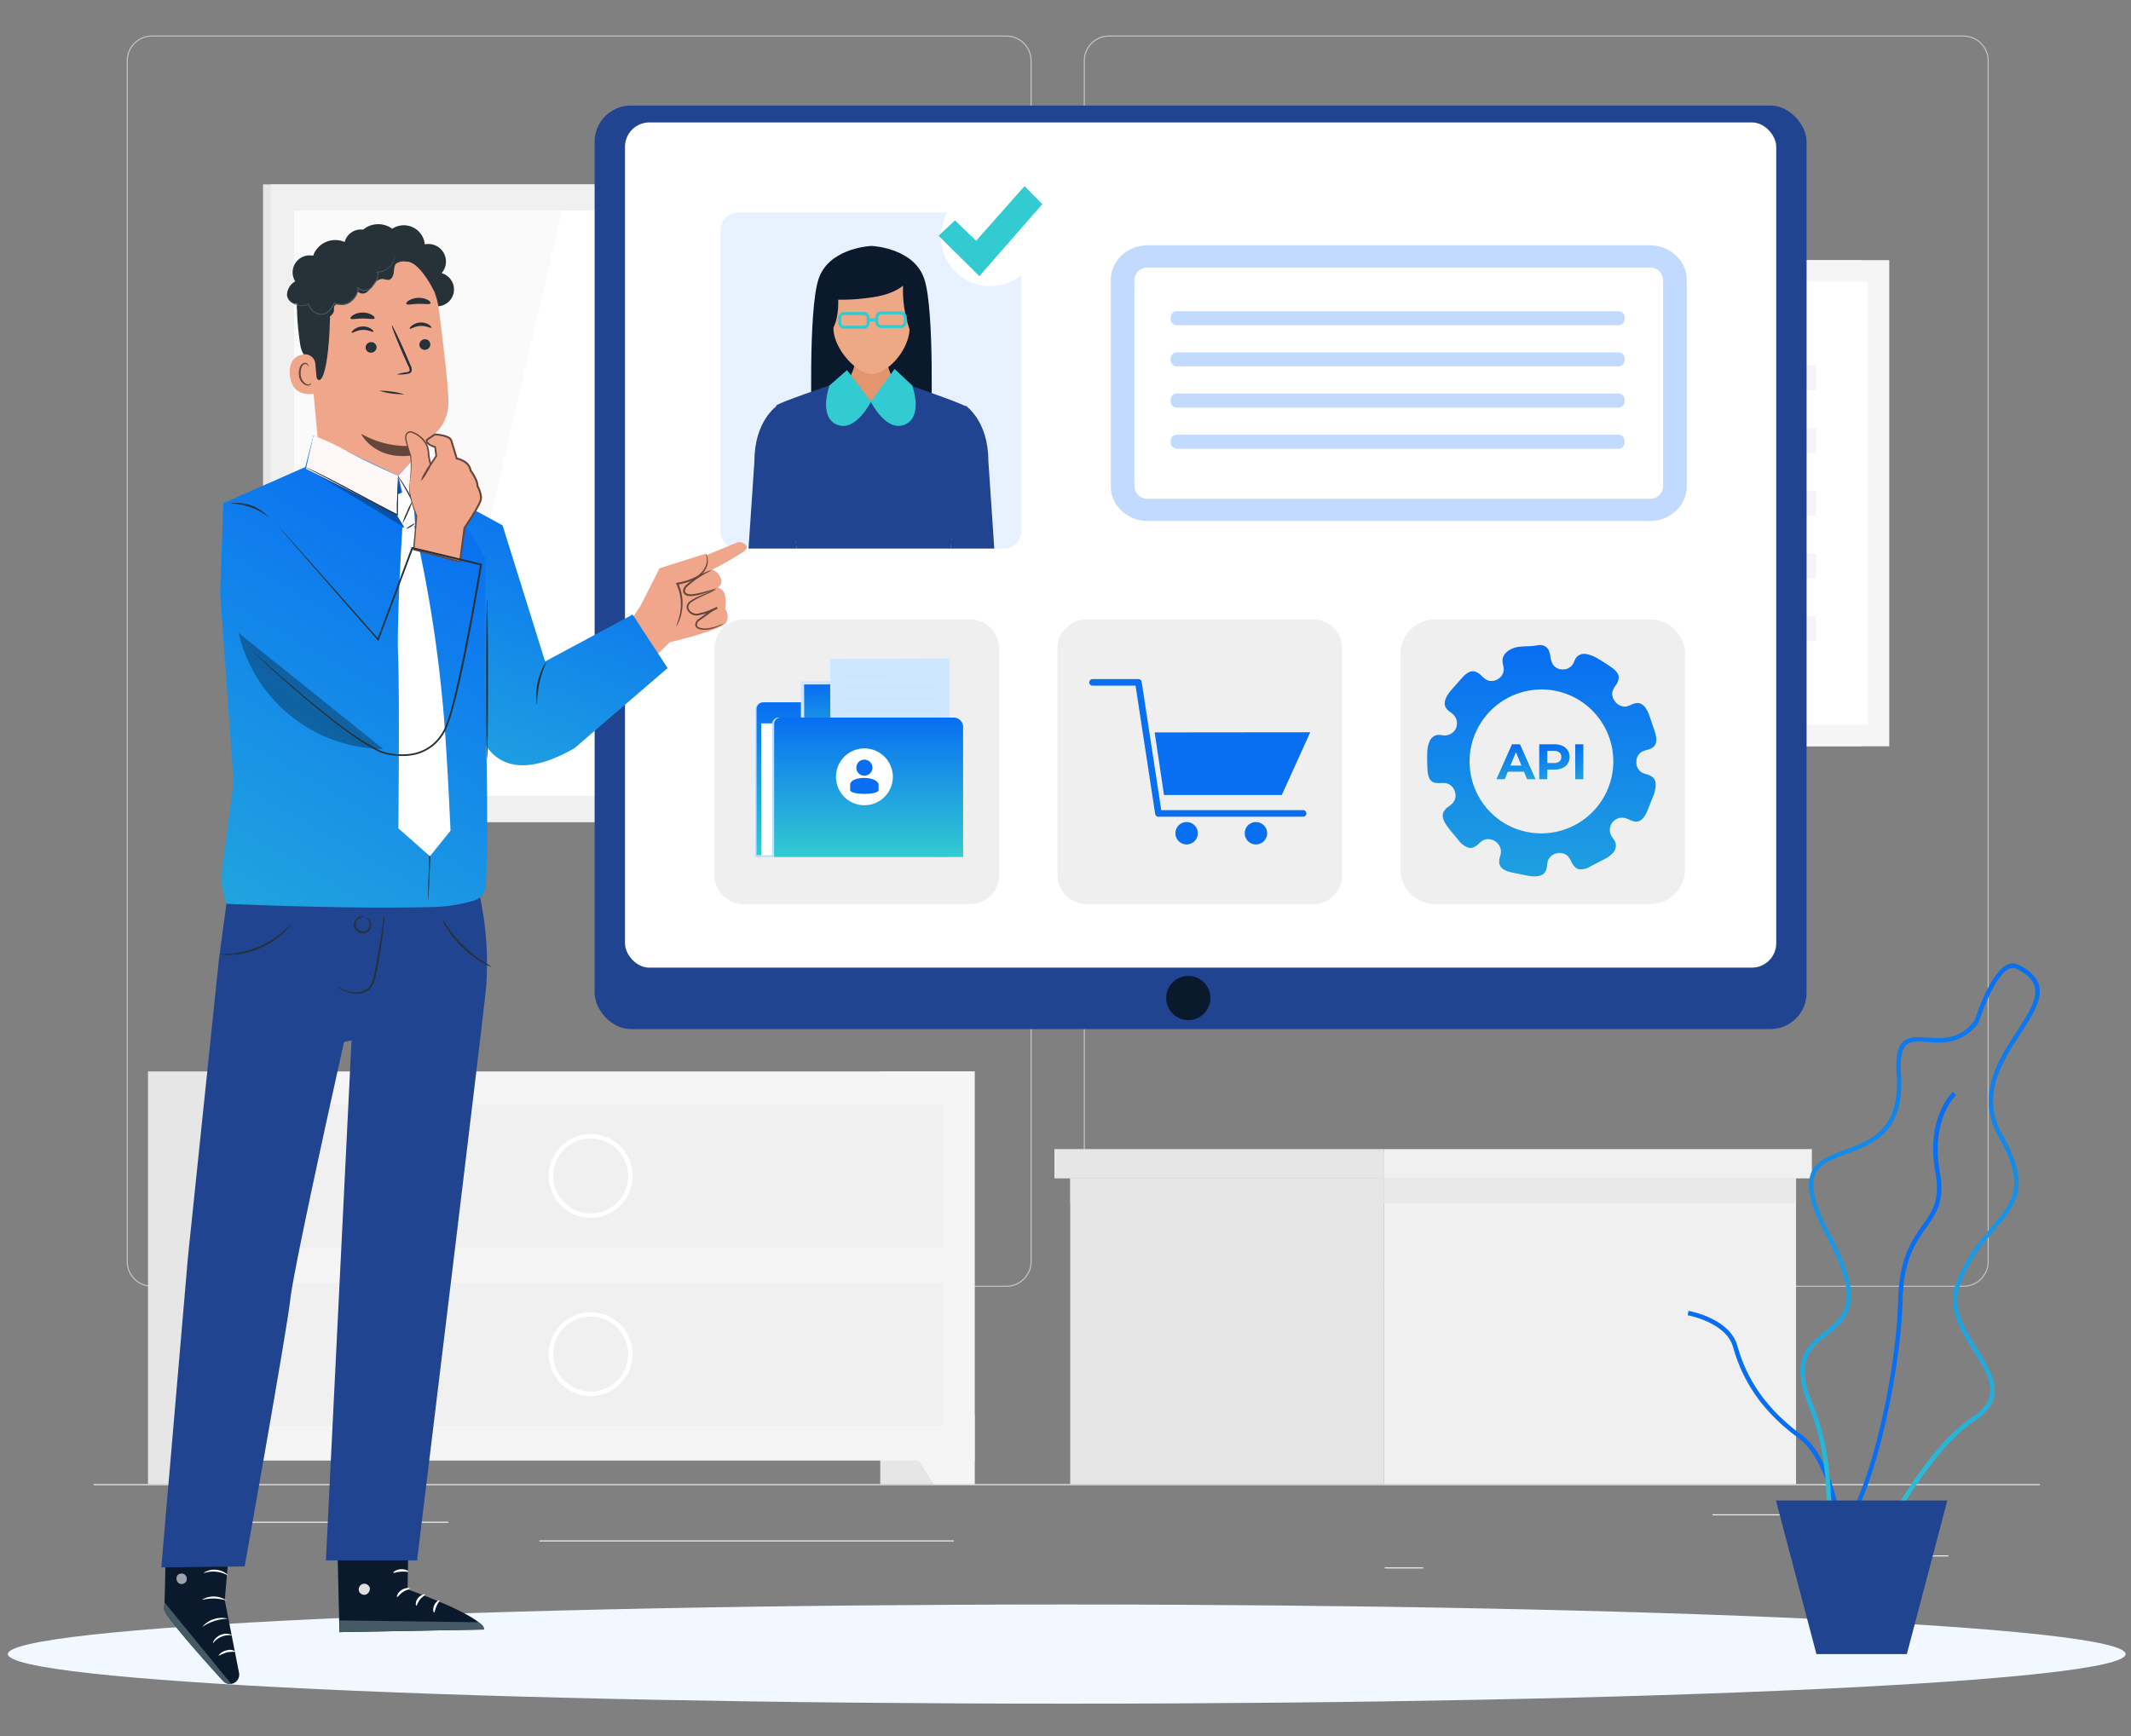
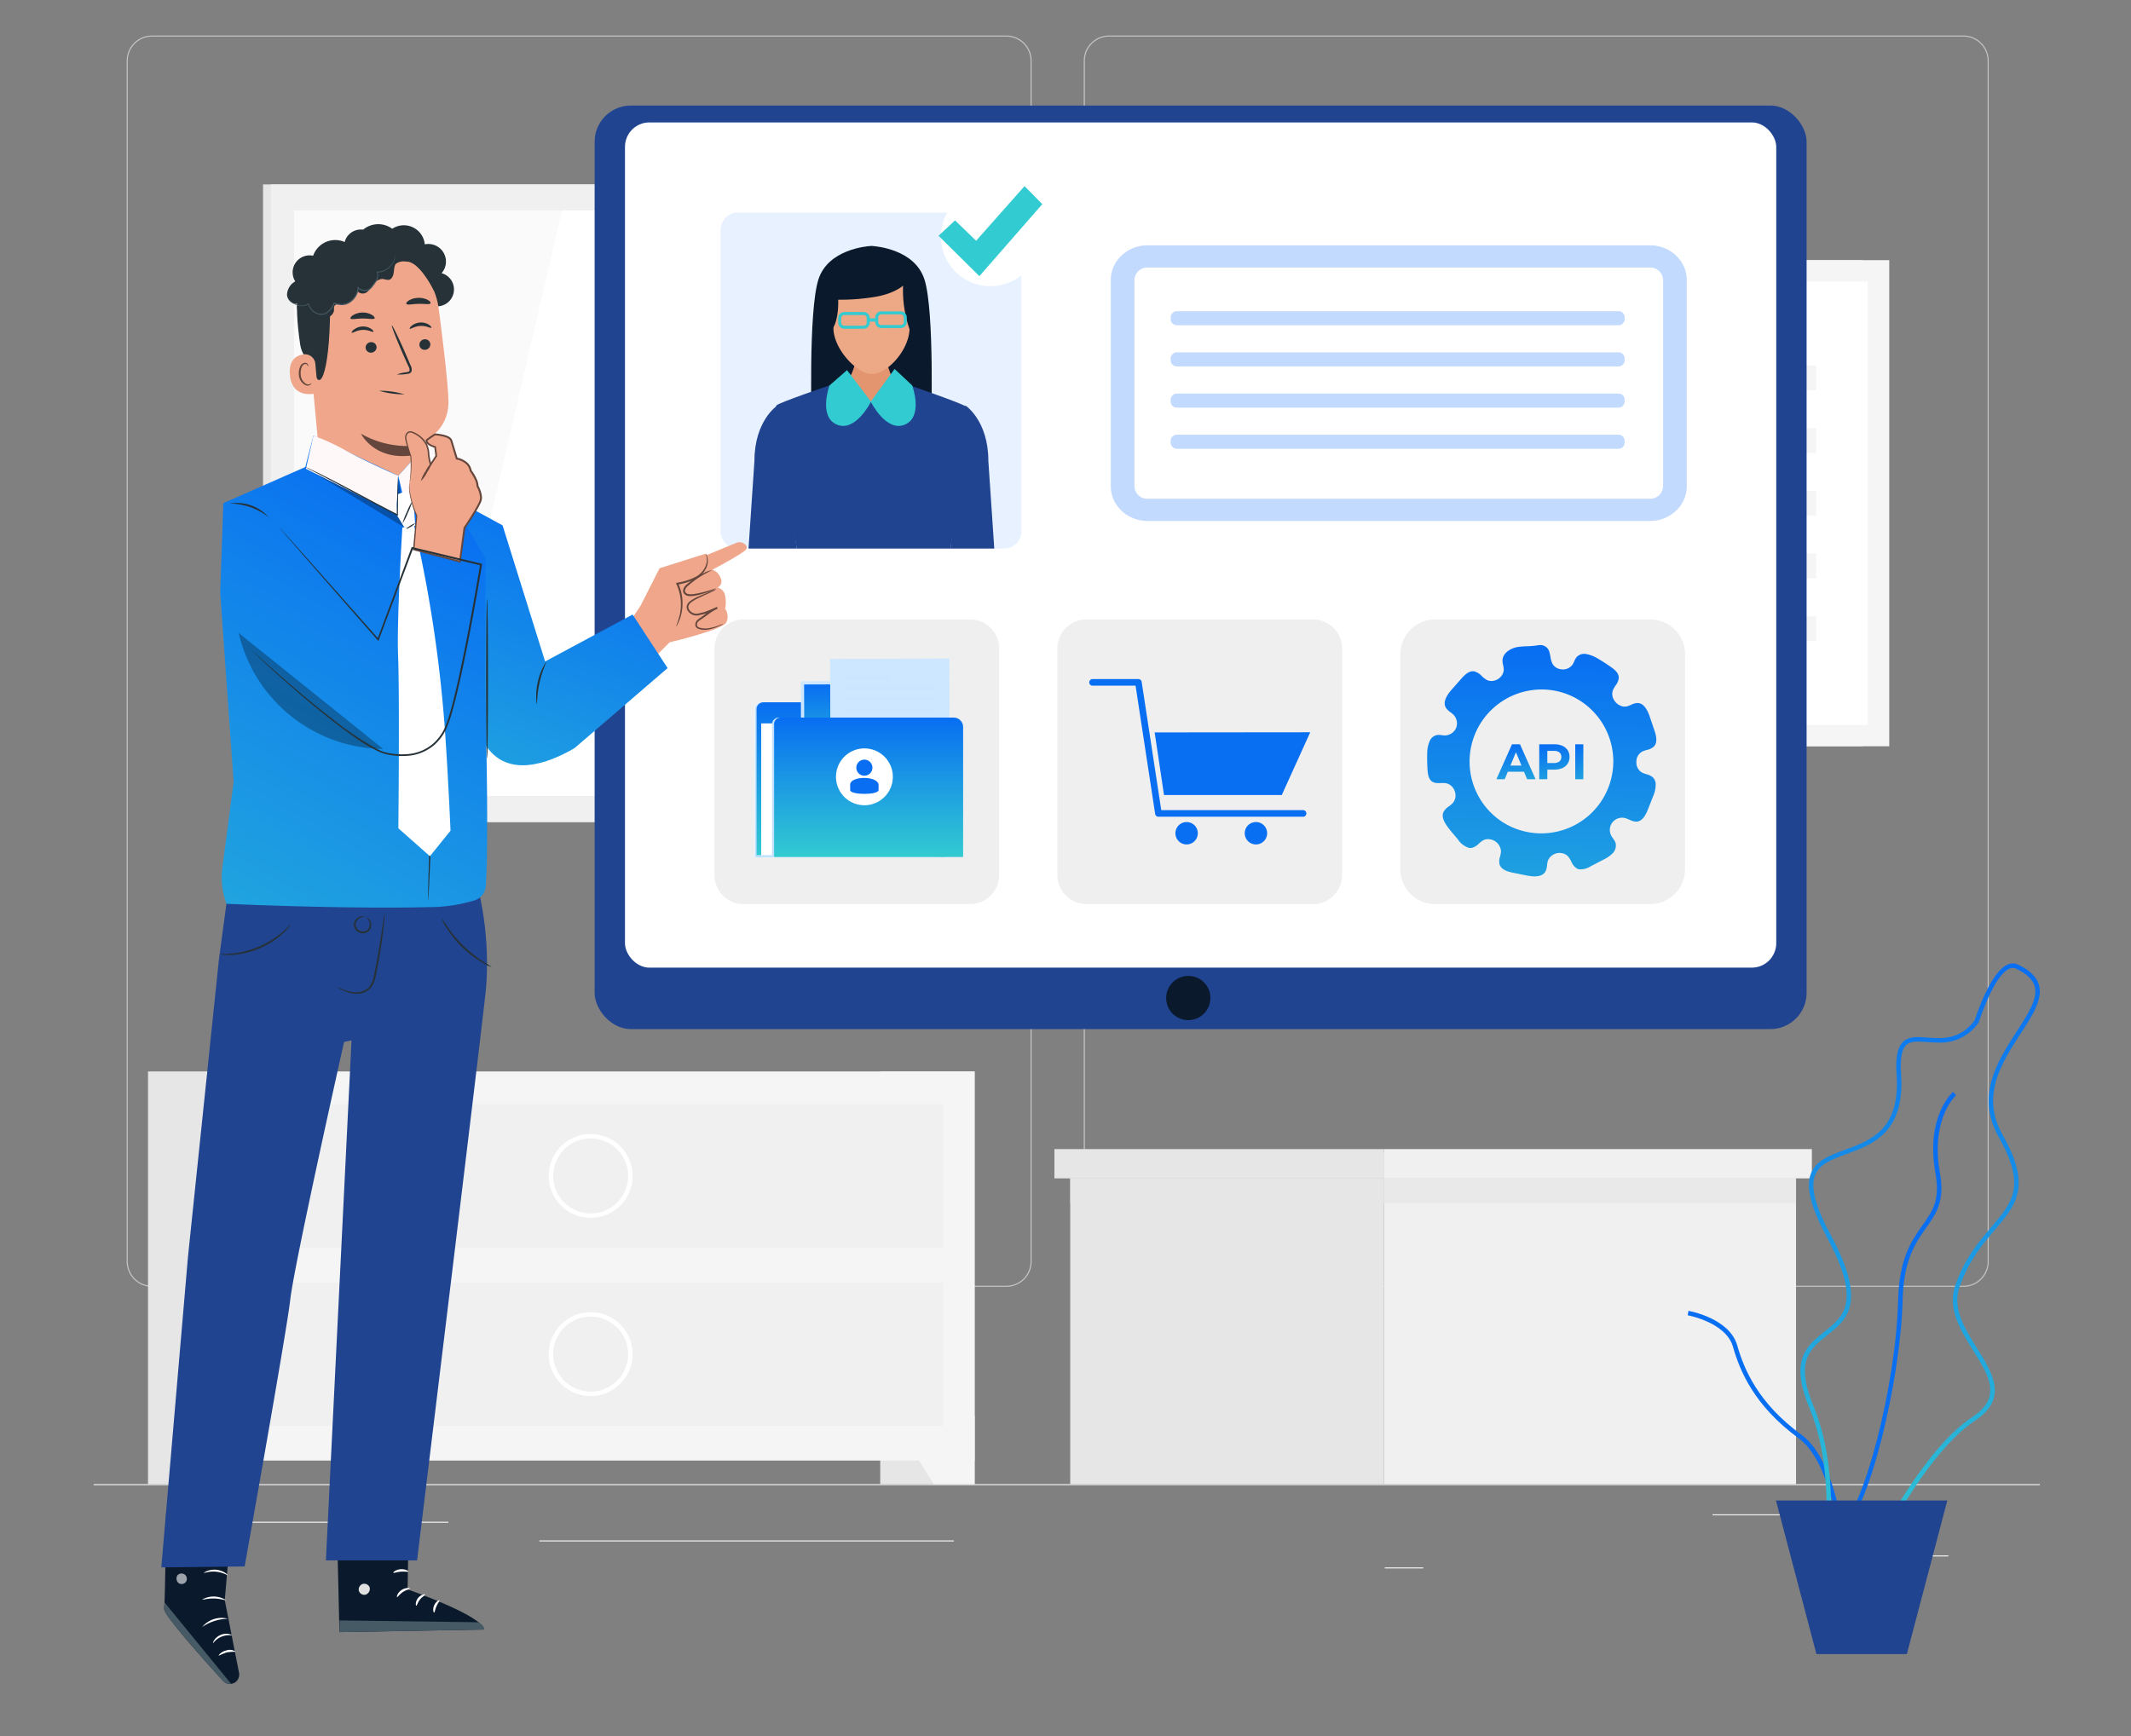
<svg xmlns="http://www.w3.org/2000/svg" xmlns:xlink="http://www.w3.org/1999/xlink" id="WhatIsVendorOnboarding" width="540" height="440" viewBox="0 0 540 440">
  <rect x="0" y="0" width="540" height="440" fill="#808080" stroke="none" />
  <defs>
    <clipPath id="clip-path">
      <path id="Path_80246" data-name="Path 80246" d="M0,1617.169c0,6.941,120.13,12.567,268.317,12.567s268.318-5.626,268.318-12.567S416.505,1604.6,268.317,1604.6,0,1610.229,0,1617.169" transform="translate(0 -1604.603)" fill="#f2f8ff" />
    </clipPath>
    <clipPath id="clip-path-2">
      <rect id="Rectangle_2698" data-name="Rectangle 2698" width="493.168" height="417.796" fill="none" />
    </clipPath>
    <clipPath id="clip-path-3">
      <rect id="Rectangle_2681" data-name="Rectangle 2681" width="560.636" height="417.796" fill="none" />
    </clipPath>
    <clipPath id="clip-path-4">
      <rect id="Rectangle_2667" data-name="Rectangle 2667" width="183.923" height="12.854" fill="none" />
    </clipPath>
    <linearGradient id="linear-gradient" x1="0.5" x2="0.796" y2="1.818" gradientUnits="objectBoundingBox">
      <stop offset="0" stop-color="#086ef2" />
      <stop offset="1" stop-color="#32cbd1" />
    </linearGradient>
    <linearGradient id="linear-gradient-5" x2="0.5" y2="1" xlink:href="#linear-gradient" />
    <clipPath id="clip-path-8">
      <rect id="Rectangle_11237" data-name="Rectangle 11237" width="2.63" height="2.666" fill="none" />
    </clipPath>
    <linearGradient id="linear-gradient-10" x2="-0.084" y2="1.788" xlink:href="#linear-gradient" />
    <clipPath id="clip-path-9">
      <rect id="Rectangle_11238" data-name="Rectangle 11238" width="22.945" height="13.864" fill="none" />
    </clipPath>
    <clipPath id="clip-path-10">
      <rect id="Rectangle_11239" data-name="Rectangle 11239" width="36.629" height="29.402" fill="none" />
    </clipPath>
    <clipPath id="clip-path-11">
      <path id="Path_80247" data-name="Path 80247" d="M346.188,1057.151c1.206,6.7-.782,9.5-3.3,13.052-2.64,3.723-5.925,8.356-6.179,19-.516,21.568-8.747,53.424-14.929,57.774l.655.931c6.88-4.841,14.931-38.581,15.412-58.677.246-10.294,3.287-14.583,5.97-18.367,2.564-3.617,4.779-6.741,3.489-13.913-2.466-13.707,4.017-19.623,4.083-19.681l-.75-.856c-.289.253-7.04,6.355-4.452,20.74" transform="translate(-321.783 -1036.411)" fill="none" />
    </clipPath>
    <clipPath id="clip-path-12">
      <path id="Path_80248" data-name="Path 80248" d="M153.1,1290.746c-.653-1.48-1.328-3.01-2.095-4.631-4.123-8.709-7.97-10.22-13.792-12.506-1.4-.549-2.981-1.171-4.71-1.948-7.358-3.309-6.031-7.853-4.625-12.664.2-.688.4-1.375.575-2.053.886-3.463-.861-5.246-3.072-7.5a22.82,22.82,0,0,1-4.819-6.447c-.747-1.563-1.364-3.687-.057-4.926,1.72-1.631,6.089-1.182,10.164,1.044a15.569,15.569,0,0,1,3.542,3.079c3.058,3.2,6.863,7.191,16.5,7.237,4.8.022,7.488.649,8.717,2.03,1.343,1.51,1.05,4.128.644,7.751-.153,1.367-.327,2.917-.433,4.6a27.205,27.205,0,0,0,5.536,17.906c3.452,4.113,7.362,12.3,5.729,16.979a5.281,5.281,0,0,1-4.319,3.421,13.584,13.584,0,0,1-2.689.295c-5.656,0-7.689-4.611-10.8-11.665m-33.377-53.506c-1,.945-1.836,2.794-.187,6.244a24.128,24.128,0,0,0,5.032,6.752c2.113,2.158,3.509,3.583,2.783,6.424-.17.667-.367,1.341-.565,2.016-1.411,4.831-3.011,10.307,5.251,14.022,1.753.788,3.351,1.416,4.76,1.969,5.768,2.265,9.249,3.632,13.179,11.934.761,1.607,1.432,3.131,2.082,4.6,3.1,7.028,5.442,12.342,11.846,12.342a14.683,14.683,0,0,0,2.909-.316,6.347,6.347,0,0,0,5.167-4.161c1.855-5.307-2.442-13.929-5.93-18.085a26.542,26.542,0,0,1-5.272-17.1c.1-1.658.276-3.194.428-4.548.439-3.916.756-6.745-.925-8.635-1.481-1.665-4.341-2.386-9.561-2.411-9.156-.043-12.776-3.836-15.685-6.884a16.613,16.613,0,0,0-3.82-3.292,16.248,16.248,0,0,0-7.5-2.148,5.736,5.736,0,0,0-4,1.276" transform="translate(-118.607 -1235.963)" fill="none" />
    </clipPath>
    <clipPath id="clip-path-13">
      <path id="Path_80249" data-name="Path 80249" d="M156.576,1276.177c.1.017,9.706,1.79,11.471,7.975,1.71,5.994,5.3,14.921,16.666,23.212,9.67,7.053,11.113,32.5,11.127,32.757l1.136-.06c-.056-1.068-1.489-26.247-11.592-33.617-11.084-8.085-14.579-16.773-16.243-22.605-1.961-6.872-11.943-8.708-12.367-8.783Z" transform="translate(-156.576 -1275.056)" fill="none" />
    </clipPath>
    <clipPath id="clip-path-14">
      <path id="Path_80250" data-name="Path 80250" d="M324.6,911.48l.06-.079.03-.095c.037-.118,3.728-11.8,7.747-13.548a1.949,1.949,0,0,1,1.705,0c2.678,1.282,4.216,2.745,4.7,4.472.868,3.089-1.625,6.931-4.514,11.381-4.706,7.251-10.563,16.276-4.61,26.8,7.029,12.427,3.517,16.541-1.8,22.767-3.173,3.717-6.77,7.93-9.2,14.862-2.075,5.93,1.456,11.571,4.571,16.547,3.961,6.328,7.382,11.792-.222,16.8-14.061,9.257-27.406,37.814-28.534,40.267-2.815,2.191-4.756,3.045-5.77,2.539-1.734-.864-1.644-5.83-1.53-12.118.167-9.211.395-21.826-4.462-33.522-4.732-11.395-.747-14.54,3.473-17.87,5.045-3.981,10.261-8.1.941-25.393-3.9-7.245-5.177-12.057-4.006-15.143,1.1-2.891,4.3-4.064,8.009-5.423,6.6-2.418,14.818-5.427,13.8-20.193-.267-3.858.14-6.268,1.245-7.369,1.121-1.117,2.982-.981,5.339-.808.917.067,1.886.139,2.886.139A11.684,11.684,0,0,0,324.6,911.48m7.382-14.765c-4.332,1.889-7.954,12.92-8.348,14.156-3.788,4.946-8.137,4.627-11.976,4.347-2.54-.186-4.735-.347-6.224,1.137-1.371,1.366-1.872,3.989-1.577,8.254.962,13.913-6.483,16.64-13.053,19.045-3.806,1.394-7.4,2.71-8.682,6.088-1.3,3.418,0,8.529,4.069,16.087,8.866,16.454,4.247,20.1-.645,23.959-4.367,3.446-8.882,7.01-3.819,19.2,4.766,11.477,4.541,23.954,4.376,33.064-.13,7.21-.217,11.973,2.161,13.158a2.584,2.584,0,0,0,1.171.264c1.425,0,3.317-.973,5.916-3.012l.109-.086.057-.126c.139-.3,14.073-30.627,28.183-39.916,8.534-5.618,4.481-12.093.561-18.354-3.125-4.991-6.356-10.153-4.462-15.566,2.355-6.731,5.878-10.858,8.986-14.5,5.425-6.355,9.346-10.947,1.924-24.068-5.614-9.924-.2-18.263,4.574-25.62,3.039-4.682,5.663-8.725,4.654-12.31-.579-2.061-2.315-3.759-5.306-5.19a3.026,3.026,0,0,0-1.319-.308,3.321,3.321,0,0,0-1.332.294" transform="translate(-279.488 -896.421)" fill="none" />
    </clipPath>
    <clipPath id="clip-path-15">
      <path id="Path_80251" data-name="Path 80251" d="M194.253,1009.967c-8.3,2.847,1.9,14.043-6.827,32.436s26.624,27.436,16.861,36.544-8.154,13.016,1.707,16.367,5.706,31.549,15.188,37.64,1.517-17.857,10.24-40.249-20.481-5.313-7.585-30.974-17.826-19.883-20.86-30.131c-2.793-9.434-1.75-21.922-7.171-21.922a4.805,4.805,0,0,0-1.552.288" transform="translate(-186.029 -1009.679)" fill="none" />
    </clipPath>
    <clipPath id="clip-path-16">
      <path id="Path_80253" data-name="Path 80253" d="M252.823,1481.742l10.252,38.923h22.912l10.253-38.923Z" transform="translate(-252.823 -1481.742)" fill="#204490" />
    </clipPath>
    <clipPath id="clip-path-17">
      <path id="Path_80254" data-name="Path 80254" d="M252.823,1481.742l10.252,38.923h10.594c0-34.682,22.57-38.923,22.57-38.923Z" transform="translate(-252.823 -1481.742)" fill="#204490" />
    </clipPath>
  </defs>
  <rect id="Rectangle_12818" data-name="Rectangle 12818" width="540" height="440" fill="none" />
  <g id="Group_42620" data-name="Group 42620" transform="translate(-21422.684 -2278.113)">
    <g id="Group_37155" data-name="Group 37155" transform="translate(21424.684 2684.776)">
      <g id="Group_37154" data-name="Group 37154" clip-path="url(#clip-path)">
-         <rect id="Rectangle_9762" data-name="Rectangle 9762" width="536.635" height="25.133" fill="#f2f8ff" />
-       </g>
+         </g>
    </g>
    <g id="Group_41264" data-name="Group 41264" transform="translate(21446.416 2287.113)">
      <g id="Group_24590" data-name="Group 24590" transform="translate(0)" clip-path="url(#clip-path-2)">
        <rect id="Rectangle_2645" data-name="Rectangle 2645" width="560.636" height="0.28" transform="translate(-34.468 367.156)" fill="#ebebeb" />
        <rect id="Rectangle_2646" data-name="Rectangle 2646" width="37.139" height="0.28" transform="translate(432.855 385.204)" fill="#ebebeb" />
        <rect id="Rectangle_2647" data-name="Rectangle 2647" width="9.747" height="0.28" transform="translate(327.172 388.246)" fill="#ebebeb" />
        <rect id="Rectangle_2648" data-name="Rectangle 2648" width="21.521" height="0.28" transform="translate(410.213 374.792)" fill="#ebebeb" />
        <rect id="Rectangle_2649" data-name="Rectangle 2649" width="48.431" height="0.28" transform="translate(24.353 376.676)" fill="#ebebeb" />
        <rect id="Rectangle_2650" data-name="Rectangle 2650" width="7.101" height="0.28" transform="translate(82.768 376.676)" fill="#ebebeb" />
        <rect id="Rectangle_2651" data-name="Rectangle 2651" width="105.036" height="0.279" transform="translate(112.947 381.411)" fill="#ebebeb" />
        <g id="Group_24544" data-name="Group 24544" transform="translate(-34.468)">
          <g id="Group_24543" data-name="Group 24543" clip-path="url(#clip-path-3)">
            <path id="Path_11744" data-name="Path 11744" d="M261.124,317.148H44.607a6.407,6.407,0,0,1-6.4-6.4V6.4a6.408,6.408,0,0,1,6.4-6.4H261.124a6.408,6.408,0,0,1,6.4,6.4V310.748a6.407,6.407,0,0,1-6.4,6.4M44.607.28a6.126,6.126,0,0,0-6.12,6.12V310.748a6.126,6.126,0,0,0,6.12,6.12H261.124a6.127,6.127,0,0,0,6.119-6.12V6.4A6.127,6.127,0,0,0,261.124.28Z" transform="translate(4.633)" fill="#c3c3c3" />
            <path id="Path_11745" data-name="Path 11745" d="M477.421,317.148H260.9a6.406,6.406,0,0,1-6.4-6.4V6.4A6.407,6.407,0,0,1,260.9,0H477.421a6.408,6.408,0,0,1,6.4,6.4V310.748a6.407,6.407,0,0,1-6.4,6.4M260.9.28a6.126,6.126,0,0,0-6.119,6.12V310.748a6.126,6.126,0,0,0,6.119,6.12H477.421a6.127,6.127,0,0,0,6.12-6.12V6.4a6.127,6.127,0,0,0-6.12-6.12Z" transform="translate(30.864)" fill="#c3c3c3" />
            <rect id="Rectangle_2652" data-name="Rectangle 2652" width="282.09" height="161.609" transform="translate(77.39 37.735)" fill="#e6e6e6" />
            <rect id="Rectangle_2653" data-name="Rectangle 2653" width="284.324" height="161.609" transform="translate(79.35 37.735)" fill="#f0f0f0" />
            <rect id="Rectangle_2654" data-name="Rectangle 2654" width="272.578" height="148.414" transform="translate(85.225 44.333)" fill="#fafafa" />
            <path id="Path_11746" data-name="Path 11746" d="M105.843,187.952,140.316,39.538h45.191L151.034,187.952Z" transform="translate(12.836 4.795)" fill="#fff" />
            <path id="Path_11747" data-name="Path 11747" d="M152.668,187.952,187.141,39.538H207.55L173.076,187.952Z" transform="translate(18.514 4.795)" fill="#fff" />
            <path id="Path_11748" data-name="Path 11748" d="M224.89,187.952,259.364,39.538H294.22L259.746,187.952Z" transform="translate(27.273 4.795)" fill="#fff" />
            <rect id="Rectangle_2655" data-name="Rectangle 2655" width="0.746" height="148.414" transform="translate(357.056 44.333)" fill="#e6e6e6" />
            <rect id="Rectangle_2656" data-name="Rectangle 2656" width="16.946" height="161.609" transform="translate(213.039 37.735)" fill="#f0f0f0" />
            <rect id="Rectangle_2657" data-name="Rectangle 2657" width="0.746" height="148.414" transform="translate(212.294 44.333)" fill="#e6e6e6" />
            <rect id="Rectangle_2658" data-name="Rectangle 2658" width="0.59" height="161.609" transform="translate(221.218 37.735)" fill="#e6e6e6" />
            <rect id="Rectangle_2659" data-name="Rectangle 2659" width="23.917" height="104.597" transform="translate(233.789 262.559)" fill="#e6e6e6" />
            <path id="Path_11749" data-name="Path 11749" d="M221.771,329.323h10.357V311.966H210.911Z" transform="translate(25.578 37.833)" fill="#f5f5f5" />
            <rect id="Rectangle_2660" data-name="Rectangle 2660" width="23.917" height="104.597" transform="translate(48.242 262.559)" fill="#e6e6e6" />
            <rect id="Rectangle_2661" data-name="Rectangle 2661" width="194.587" height="98.623" transform="translate(63.119 262.559)" fill="#f5f5f5" />
            <path id="Path_11750" data-name="Path 11750" d="M66.65,329.323H56.293V311.966H77.51Z" transform="translate(6.827 37.833)" fill="#f5f5f5" />
            <rect id="Rectangle_2662" data-name="Rectangle 2662" width="178.517" height="36.376" transform="translate(71.155 270.855)" fill="#f0f0f0" />
            <path id="Path_11751" data-name="Path 11751" d="M144.213,269.556a10.624,10.624,0,1,1,10.624-10.624,10.636,10.636,0,0,1-10.624,10.624m0-20.127a9.5,9.5,0,1,0,9.5,9.5,9.514,9.514,0,0,0-9.5-9.5" transform="translate(16.201 30.113)" fill="#fff" />
            <rect id="Rectangle_2663" data-name="Rectangle 2663" width="178.517" height="36.376" transform="translate(71.155 316.018)" fill="#f0f0f0" />
            <path id="Path_11752" data-name="Path 11752" d="M144.213,309.834a10.624,10.624,0,1,1,10.624-10.624,10.637,10.637,0,0,1-10.624,10.624m0-20.127a9.5,9.5,0,1,0,9.5,9.5,9.514,9.514,0,0,0-9.5-9.5" transform="translate(16.2 34.997)" fill="#fff" />
            <rect id="Rectangle_2664" data-name="Rectangle 2664" width="79.472" height="77.493" transform="translate(281.934 289.659)" fill="#e6e6e6" />
            <rect id="Rectangle_2665" data-name="Rectangle 2665" width="104.451" height="77.493" transform="translate(361.406 289.659)" fill="#f0f0f0" />
            <g id="Group_24533" data-name="Group 24533" transform="translate(281.934 283.058)" opacity="0.7" style="mix-blend-mode: multiply;isolation: isolate">
              <g id="Group_24532" data-name="Group 24532">
                <g id="Group_24531" data-name="Group 24531" clip-path="url(#clip-path-4)">
                  <rect id="Rectangle_2666" data-name="Rectangle 2666" width="183.923" height="12.853" fill="#e6e6e6" />
                </g>
              </g>
            </g>
            <rect id="Rectangle_2668" data-name="Rectangle 2668" width="83.481" height="7.419" transform="translate(277.925 282.24)" fill="#e6e6e6" />
            <rect id="Rectangle_2669" data-name="Rectangle 2669" width="108.46" height="7.419" transform="translate(361.406 282.24)" fill="#f0f0f0" />
            <rect id="Rectangle_2673" data-name="Rectangle 2673" width="80.358" height="123.205" transform="translate(402.311 56.937)" fill="#e6e6e6" />
            <rect id="Rectangle_2674" data-name="Rectangle 2674" width="85.296" height="123.205" transform="translate(404.18 56.937)" fill="#f5f5f5" />
            <rect id="Rectangle_2675" data-name="Rectangle 2675" width="74.419" height="112.328" transform="translate(409.619 62.375)" fill="#fff" />
            <rect id="Rectangle_2676" data-name="Rectangle 2676" width="48.221" height="6.304" transform="translate(422.717 115.388)" fill="#f5f5f5" />
            <rect id="Rectangle_2677" data-name="Rectangle 2677" width="48.221" height="6.304" transform="translate(422.717 99.496)" fill="#f5f5f5" />
            <rect id="Rectangle_2678" data-name="Rectangle 2678" width="48.221" height="6.304" transform="translate(422.717 83.604)" fill="#f5f5f5" />
            <rect id="Rectangle_2679" data-name="Rectangle 2679" width="48.221" height="6.304" transform="translate(422.717 131.28)" fill="#f5f5f5" />
            <rect id="Rectangle_2680" data-name="Rectangle 2680" width="48.221" height="6.304" transform="translate(422.717 147.171)" fill="#f5f5f5" />
          </g>
        </g>
        <g id="Group_24581" data-name="Group 24581" transform="translate(-34.468)">
          <g id="Group_24580" data-name="Group 24580" clip-path="url(#clip-path-3)">
            <g id="Group_41436" data-name="Group 41436" transform="translate(161.415 17.749)">
              <rect id="Rectangle_7274" data-name="Rectangle 7274" width="307.116" height="234.08" rx="9.18" fill="#204490" />
              <rect id="Rectangle_7275" data-name="Rectangle 7275" width="291.733" height="214.224" rx="6.19" transform="translate(7.692 4.278)" fill="#fff" />
              <path id="Path_88910" data-name="Path 88910" d="M206.726,424.1a5.6,5.6,0,1,1-5.6-5.5,5.553,5.553,0,0,1,5.6,5.5" transform="translate(-50.694 -197.997)" fill="#0a192c" />
            </g>
            <g id="Group_42620-2" data-name="Group 42620" transform="translate(365.587 147.997)">
              <path id="Path_89578" data-name="Path 89578" d="M245.237,329.209H190.763a8.833,8.833,0,0,1-8.834-8.834V265.9a8.835,8.835,0,0,1,8.834-8.834h54.474a8.835,8.835,0,0,1,8.834,8.834v54.474a8.833,8.833,0,0,1-8.834,8.834" transform="translate(-181.93 -257.066)" fill="#efefef" />
              <g id="Group_42625" data-name="Group 42625" transform="translate(2.168 2.357)">
                <path id="Subtraction_22" data-name="Subtraction 22" d="M30.709,58.137c-.106,0-.216,0-.328,0l-2.025-.047-1.519-.035c-1.46-.034-3.214-.246-3.82-1.589a3.9,3.9,0,0,1-.173-1.9,6.456,6.456,0,0,0,.008-1.264A3.249,3.249,0,0,0,19.6,50.725a2.681,2.681,0,0,0-1.744.6,6.413,6.413,0,0,0-.886.976,3.948,3.948,0,0,1-1.445,1.315,2.093,2.093,0,0,1-.826.167,5.323,5.323,0,0,1-3.12-1.6c-.386-.336-.788-.671-1.176-.994l0,0c-2.11-1.758-4.1-3.419-3.631-5.231A4.078,4.078,0,0,1,7.877,44.3a6.3,6.3,0,0,0,.88-1.1,2.976,2.976,0,0,0-.114-2.943,2.968,2.968,0,0,0-2.477-1.588h-.02a6.377,6.377,0,0,0-1.337.191l-.011,0a6.4,6.4,0,0,1-1.309.189,2.181,2.181,0,0,1-.827-.149C1.619,38.478,1.191,37.22.935,36.172.6,34.787.318,33.372.107,31.964a7.792,7.792,0,0,1,.066-2.951A2.55,2.55,0,0,1,1.8,27.025a4.268,4.268,0,0,1,1.143-.157,6.246,6.246,0,0,0,.8-.072A3.152,3.152,0,0,0,6.2,24.477,3.165,3.165,0,0,0,5.045,21.3a6.325,6.325,0,0,0-.947-.549,4.122,4.122,0,0,1-1.319-.9c-.892-1.031-.674-2.651.648-4.815q.967-1.581,1.933-3.162C6.1,10.675,6.95,9.555,8.2,9.517H8.26a3.923,3.923,0,0,1,2.058.833,6.284,6.284,0,0,0,1.417.744,2.428,2.428,0,0,0,.739.114,3.161,3.161,0,0,0,2.4-1.217,2.779,2.779,0,0,0,.632-2.3,5.955,5.955,0,0,0-.335-1,5.236,5.236,0,0,1-.359-1.128c-.289-1.831,1.411-3.428,3.24-4.06a19.627,19.627,0,0,1,2.26-.584,17.105,17.105,0,0,0,2.584-.7A3.07,3.07,0,0,1,24,0a2.324,2.324,0,0,1,2.1,1.306,8.951,8.951,0,0,1,.5,1.181,5.964,5.964,0,0,0,.813,1.669,2.805,2.805,0,0,0,2.247,1.011,3.009,3.009,0,0,0,2.809-1.676,6.047,6.047,0,0,0,.271-.88,4.283,4.283,0,0,1,.429-1.188A2.639,2.639,0,0,1,35.622.268,8.134,8.134,0,0,1,38.3.8c1.316.481,2.63,1.028,3.907,1.626.992.464,2.158,1.141,2.371,2.268a3.67,3.67,0,0,1-.456,2.116,6.572,6.572,0,0,0-.458,1.324,2.8,2.8,0,0,0,.669,2.314,3.418,3.418,0,0,0,2.537,1.267,2.507,2.507,0,0,0,1-.2,6.314,6.314,0,0,0,.976-.571,4.017,4.017,0,0,1,1.5-.728,2.13,2.13,0,0,1,.361-.031c1.159,0,2.243.946,3.312,2.891l1.765,3.208c.707,1.285,1.409,2.915.552,4.117a3.891,3.891,0,0,1-1.565,1.108,6.27,6.27,0,0,0-1.129.649A2.931,2.931,0,0,0,52.687,25a2.934,2.934,0,0,0,1.845,2.363,6.148,6.148,0,0,0,1.195.23,4.193,4.193,0,0,1,1.637.432,2.394,2.394,0,0,1,1.094,1.537A7.317,7.317,0,0,1,58.37,32.8l-.71,3.5c-.3,1.459-.823,3.181-2.273,3.547a2.251,2.251,0,0,1-.559.066,5.753,5.753,0,0,1-1.345-.222,6.5,6.5,0,0,0-1.253-.224l-.121,0a3.1,3.1,0,0,0-2.45,5,6.35,6.35,0,0,0,.58.621,4.171,4.171,0,0,1,.8.962,2.775,2.775,0,0,1-.264,2.776A8.372,8.372,0,0,1,48.7,50.855L46.99,52.167l-.069.053-1.044.8a4.818,4.818,0,0,1-2.712,1.26,2.031,2.031,0,0,1-.617-.095A3.744,3.744,0,0,1,40.842,52.7a6.5,6.5,0,0,0-1.02-1.128,2.648,2.648,0,0,0-1.673-.559,3.194,3.194,0,0,0-3.192,2.527,6.242,6.242,0,0,0-.006,1.144,4.142,4.142,0,0,1-.122,1.628C34.4,57.524,33.01,58.138,30.709,58.137Zm-1.74-47.351a18.257,18.257,0,0,0-7.075,35.061A18.243,18.243,0,0,0,36.059,12.223,18.08,18.08,0,0,0,28.969,10.786Z" transform="matrix(0.985, 0.174, -0.174, 0.985, 10.095, 0)" fill="url(#linear-gradient)" />
                <path id="Path_85211" data-name="Path 85211" d="M6.993,6.963H2.883L2.1,8.862H0L3.946,0H5.969L9.927,8.862H7.777ZM6.348,5.406l-1.4-3.393-1.4,3.393Z" transform="translate(22.176 29.285)" fill="url(#linear-gradient)" />
                <path id="Path_85212" data-name="Path 85212" d="M5.874.392A3.036,3.036,0,0,1,7.208,1.506a3.073,3.073,0,0,1,.468,1.709,3.081,3.081,0,0,1-.468,1.7A2.98,2.98,0,0,1,5.874,6.032a4.975,4.975,0,0,1-2.042.386H2.049V8.862H0V0H3.832A4.911,4.911,0,0,1,5.874.392M5.122,4.349A1.39,1.39,0,0,0,5.6,3.216a1.4,1.4,0,0,0-.48-1.146,2.152,2.152,0,0,0-1.4-.4H2.049V4.747h1.67a2.152,2.152,0,0,0,1.4-.4" transform="translate(33.025 29.285)" fill="url(#linear-gradient)" />
                <rect id="Rectangle_10834" data-name="Rectangle 10834" width="2.048" height="8.862" transform="translate(42.155 29.285)" fill="url(#linear-gradient)" />
              </g>
            </g>
            <g id="Group_42621" data-name="Group 42621" transform="translate(191.781 147.997)">
              <path id="Path_89575" data-name="Path 89575" d="M160.744,245.111H103.313a7.355,7.355,0,0,1-7.355-7.355V180.324a7.355,7.355,0,0,1,7.355-7.356h57.432a7.355,7.355,0,0,1,7.355,7.356v57.432a7.355,7.355,0,0,1-7.355,7.355" transform="translate(-95.958 -172.968)" fill="#efefef" />
              <g id="Group_42057" data-name="Group 42057" transform="translate(10.084 9.907)">
                <g id="Group_41193" data-name="Group 41193" transform="translate(0 0)">
                  <path id="Path_75007" data-name="Path 75007" d="M173.122,265.814v-2.122a1.738,1.738,0,0,0-1.743-1.743H152.853a1.738,1.738,0,0,0-1.743,1.743v37.422h47.936V265.8H173.122Z" transform="translate(-151.11 -250.841)" fill="#fff" />
                  <path id="Path_75008" data-name="Path 75008" d="M173.292,265.814v-2.122a1.738,1.738,0,0,0-1.743-1.743H153.023a1.738,1.738,0,0,0-1.743,1.743v37.422h47.936V265.8H173.292Z" transform="translate(-151.119 -250.841)" fill="#bfe1ff" />
                  <path id="Path_75009" data-name="Path 75009" d="M173.742,265.8v-2.122A1.738,1.738,0,0,0,172,261.94H153.473a1.738,1.738,0,0,0-1.743,1.743V301.1h47.936v-35.31H173.742Z" transform="translate(-151.143 -250.841)" fill="url(#linear-gradient-5)" />
                  <path id="Path_75010" data-name="Path 75010" d="M152.97,267.57v33.842h44.4V267.4Z" transform="translate(-151.208 -251.129)" fill="#fff" />
                  <path id="Path_75011" data-name="Path 75011" d="M155.14,267.57v33.842h44.791V267.4Z" transform="translate(-151.323 -251.129)" fill="url(#linear-gradient-5)" />
                  <path id="Path_75012" data-name="Path 75012" d="M201.741,266.03H157.585a1.672,1.672,0,0,0-1.7,1.449V301.33h48.191v-33a2.388,2.388,0,0,0-2.33-2.311Z" transform="translate(-151.362 -251.056)" fill="#bfe1ff" />
                  <g id="Group_32716" data-name="Group 32716" transform="translate(11.806 5.679)">
                    <rect id="Rectangle_7690" data-name="Rectangle 7690" width="32.592" height="24.768" transform="matrix(1, -0.003, 0.003, 1, 0, 0.091)" fill="#cce7ff" />
                    <rect id="Rectangle_7691" data-name="Rectangle 7691" width="30.925" height="22.77" transform="matrix(1, -0.003, 0.003, 1, 0.826, 0.903)" fill="url(#linear-gradient-5)" />
                    <path id="Path_75013" data-name="Path 75013" d="M167.26,278.676l19.871-.047L176.267,268.2Z" transform="translate(-163.77 -256.851)" fill="#e3eeff" />
                    <path id="Path_75014" data-name="Path 75014" d="M176.8,278.757l16.7-.047-9.064-8.619Z" transform="translate(-164.274 -256.951)" fill="#e3eeff" />
                    <circle id="Ellipse_2666" data-name="Ellipse 2666" cx="2.302" cy="2.302" r="2.302" transform="translate(15.448 9.035) rotate(-45)" fill="#e3eeff" />
                  </g>
                  <g id="Group_32719" data-name="Group 32719" transform="translate(19.223)">
                    <g id="Group_32717" data-name="Group 32717" transform="translate(0)">
                      <rect id="Rectangle_7692" data-name="Rectangle 7692" width="30.214" height="26.274" transform="matrix(1, -0.003, 0.003, 1, 0, 0.095)" fill="#cce7ff" />
                      <rect id="Rectangle_7693" data-name="Rectangle 7693" width="28.5" height="24.153" transform="matrix(1, -0.003, 0.003, 1, 0.846, 0.954)" fill="url(#linear-gradient-5)" />
                    </g>
                    <g id="Group_32718" data-name="Group 32718" transform="translate(3.66 4.27)">
                      <rect id="Rectangle_7694" data-name="Rectangle 7694" width="11.347" height="0.995" fill="#cce5ff" />
                      <rect id="Rectangle_7695" data-name="Rectangle 7695" width="23.092" height="0.995" transform="translate(0 2.69)" fill="#cce5ff" />
                      <rect id="Rectangle_7696" data-name="Rectangle 7696" width="23.092" height="0.995" transform="translate(0 5.437)" fill="#cce5ff" />
                      <rect id="Rectangle_7697" data-name="Rectangle 7697" width="23.092" height="0.995" transform="translate(0 8.354)" fill="#cce5ff" />
                    </g>
                  </g>
                  <path id="Path_75015" data-name="Path 75015" d="M204.318,268.351v32.99H156.43V267.479a1.676,1.676,0,0,1,1.7-1.449h43.863a2.38,2.38,0,0,1,2.32,2.311Z" transform="translate(-151.391 -251.057)" fill="url(#linear-gradient-5)" />
                  <rect id="Rectangle_7698" data-name="Rectangle 7698" width="4.83" height="0.455" transform="translate(0.152 49.829)" fill="#bfe1ff" />
                </g>
                <g id="Group_41194" data-name="Group 41194" transform="translate(19.644 21.712)">
                  <ellipse id="Ellipse_2667" data-name="Ellipse 2667" cx="7.208" cy="7.208" rx="7.208" ry="7.208" transform="translate(0 14.23) rotate(-80.78)" fill="#fff" />
                  <g id="Group_32721" data-name="Group 32721" transform="translate(4.66 3.908)">
                    <path id="Path_75016" data-name="Path 75016" d="M180.466,281.352a2.044,2.044,0,0,0,1.591-.777,1.992,1.992,0,0,0,.436-1.26,2.036,2.036,0,1,0-4.073,0,1.972,1.972,0,0,0,.436,1.26,2.034,2.034,0,0,0,1.6.777Z" transform="translate(-176.857 -277.27)" fill="#096ef2" />
                    <path id="Path_75017" data-name="Path 75017" d="M183.968,285.248c0,1.288-7.2,1.288-7.2,0v-1.506c.284-2.055,6.611-2.141,7.2,0Z" transform="translate(-176.77 -277.529)" fill="#096ef2" />
                  </g>
                </g>
              </g>
            </g>
            <g id="Group_42622" data-name="Group 42622" transform="translate(278.684 147.997)">
              <path id="Path_89576" data-name="Path 89576" d="M246.715,245.931H189.284a7.355,7.355,0,0,1-7.355-7.355V181.144a7.355,7.355,0,0,1,7.355-7.356h57.432a7.355,7.355,0,0,1,7.355,7.356v57.432a7.355,7.355,0,0,1-7.355,7.355" transform="translate(-181.93 -173.788)" fill="#efefef" />
              <g id="Group_42058" data-name="Group 42058" transform="translate(8.071 15.116)">
                <path id="Path_89565" data-name="Path 89565" d="M1091.271,479.873h-36.656a.836.836,0,0,1-.827-.71l-4.964-32.509h-10.9a.836.836,0,0,1,0-1.673h11.619a.836.836,0,0,1,.827.71l4.964,32.509h35.938a.836.836,0,0,1,0,1.673" transform="translate(-1037.087 -444.981)" fill="#086ef2" />
                <path id="Path_89566" data-name="Path 89566" d="M1243.284,780.581a2.837,2.837,0,1,1-2.837-2.836,2.837,2.837,0,0,1,2.837,2.836" transform="translate(-1215.775 -741.508)" fill="#086ef2" />
                <path id="Path_89567" data-name="Path 89567" d="M1404.574,780.581a2.837,2.837,0,1,1-2.837-2.836,2.836,2.836,0,0,1,2.837,2.836" transform="translate(-1359.498 -741.508)" fill="#086ef2" />
                <path id="Path_89568" data-name="Path 89568" d="M1189.276,568.785l2.372,15.874h29.838l7.214-15.914Z" transform="translate(-1172.703 -555.266)" fill="#086ef2" />
              </g>
            </g>
            <g id="Group_42623" data-name="Group 42623" transform="translate(193.332 38.172)">
              <g id="Group_42059" data-name="Group 42059" transform="translate(-0.001 6.715)">
                <path id="Path_89528" data-name="Path 89528" d="M413.023,165.924H345.616a4.415,4.415,0,0,1-4.414-4.416V85.188a4.415,4.415,0,0,1,4.414-4.415h67.407a4.416,4.416,0,0,1,4.416,4.415v76.32a4.416,4.416,0,0,1-4.416,4.416" transform="translate(-341.202 -80.773)" fill="#e7f1ff" />
                <path id="Path_89529" data-name="Path 89529" d="M385.025,94.808c-2.456-7.606-12.195-8.4-13.367-8.469v-.006l-.059,0-.059,0v.006c-1.172.068-10.91.864-13.367,8.469-2.616,8.1-1.7,37.12-1.7,37.12s11.789-.589,11.7-14.111c-.076-11.172,1.888-18.71,3.429-21,1.541,2.289,3.337,10.1,3.261,21.267-.094,13.523,11.865,13.843,11.865,13.843s.915-29.024-1.7-37.12" transform="translate(-333.371 -77.892)" fill="#0a192c" />
                <path id="Path_89530" data-name="Path 89530" d="M398.664,115c-1.315-.938-14.276-5.377-14.276-5.377L374.2,113.6l-10.186-3.974s-12.084,4.087-13.4,5.025,5.1,36.323,5.1,36.323H394.68s5.3-35.033,3.983-35.971" transform="translate(-336.415 -65.824)" fill="#204490" />
                <path id="Path_89531" data-name="Path 89531" d="M372.392,104.461l-3.642-.985-3.712,1.318a13.87,13.87,0,0,1-3.5,8.662l7.212,3.593,7.215-3.593c-3.053-3.194-3.573-8.995-3.573-8.995" transform="translate(-330.665 -69.01)" fill="#e2956e" />
                <path id="Path_89532" data-name="Path 89532" d="M383.139,99.23c-.276-2.635-2.2-2.213-2.825-2V92.415h-19.3v4.811c-.622-.21-2.549-.632-2.827,2a4.431,4.431,0,0,0,2.827,4.613v.085c0,5.5,6.081,11.723,9.652,11.723,4.146,0,9.652-6.227,9.652-11.723v-.085a4.431,4.431,0,0,0,2.825-4.613" transform="translate(-332.419 -74.741)" fill="#eda885" />
                <path id="Path_89533" data-name="Path 89533" d="M353.189,112.968s-5.822,3.783-5.822,14.067l-1.5,22.21h12.222Z" transform="translate(-338.786 -64.093)" fill="#204490" />
                <path id="Path_89534" data-name="Path 89534" d="M383.352,112.968s5.822,3.783,5.822,14.067l1.5,22.21H379.584Z" transform="translate(-321.318 -64.093)" fill="#204490" />
                <path id="Path_89535" data-name="Path 89535" d="M364.122,107.073l-4.44,3.876s-2.9,7.9,1.864,9.928,8.653-5.823,8.653-5.823Z" transform="translate(-332.08 -67.147)" fill="#32cbd1" />
                <path id="Path_89536" data-name="Path 89536" d="M372.307,106.875l4.475,4.176s2.9,7.9-1.863,9.928-8.653-5.823-8.653-5.823Z" transform="translate(-328.216 -67.25)" fill="#32cbd1" />
                <path id="Path_89537" data-name="Path 89537" d="M378.994,94.707s-2.317,2.2-7.757,2.957a52.933,52.933,0,0,1-8.689.616s.317,5.978-2.086,8.192-4.084-7.021-1.98-11.07,17.286-5.819,17.666-5.819a22.671,22.671,0,0,1,2.467.633s4.049,1.539,5.187,7.981-2.531,9.25-2.531,9.25a30.086,30.086,0,0,1-2.277-12.74" transform="translate(-332.746 -76.208)" fill="#0a192c" />
                <path id="Path_89538" data-name="Path 89538" d="M376.688,97.265h-4.938a1.525,1.525,0,0,0-1.524,1.524v.231H368.82v-.065a1.526,1.526,0,0,0-1.524-1.523h-4.938a1.525,1.525,0,0,0-1.524,1.523v1.175a1.525,1.525,0,0,0,1.524,1.524H367.3a1.526,1.526,0,0,0,1.524-1.524V99.85h1.406v.114a1.525,1.525,0,0,0,1.524,1.523h4.938a1.525,1.525,0,0,0,1.524-1.523V98.789a1.525,1.525,0,0,0-1.524-1.524m-8.627,2.865a.766.766,0,0,1-.765.765h-4.938a.765.765,0,0,1-.765-.765V98.955a.765.765,0,0,1,.765-.764H367.3a.765.765,0,0,1,.765.764Zm9.392-.165a.765.765,0,0,1-.765.764h-4.938a.765.765,0,0,1-.765-.764V98.789a.766.766,0,0,1,.765-.765h4.938a.766.766,0,0,1,.765.765Z" transform="translate(-331.031 -72.229)" fill="#32cbd1" />
              </g>
              <g id="Group_42060" data-name="Group 42060" transform="translate(55.235 0)">
                <path id="Path_89539" data-name="Path 89539" d="M281.681,42.775a12.549,12.549,0,1,1-12.549-12.549,12.549,12.549,0,0,1,12.549,12.549" transform="translate(-255.988 -29.965)" fill="#fff" />
                <path id="Path_89540" data-name="Path 89540" d="M256.033,42.567l4.179-3.9,5.339,5.168,12.273-13.846,4.5,4.564L266.381,52.8Z" transform="translate(-256.033 -29.985)" fill="#32cbd1" />
              </g>
            </g>
            <g id="Group_42624" data-name="Group 42624" transform="translate(292.213 53.173)">
              <path id="Path_89579" data-name="Path 89579" d="M530.463,180.308H403.173c-5.147,0-9.332-3.933-9.332-8.768V119.208c0-4.832,4.185-8.766,9.332-8.766h127.29c5.141,0,9.329,3.933,9.329,8.766V171.54c0,4.835-4.188,8.768-9.329,8.768m-127.29-64.231a3.242,3.242,0,0,0-3.333,3.13V171.54a3.243,3.243,0,0,0,3.333,3.133h127.29a3.24,3.24,0,0,0,3.33-3.133V119.208a3.239,3.239,0,0,0-3.33-3.13Z" transform="translate(-393.841 -110.442)" fill="#c3daff" />
              <path id="Path_89580" data-name="Path 89580" d="M512.328,119.932H400.51a1.561,1.561,0,0,1-1.608-1.51v-.544a1.561,1.561,0,0,1,1.608-1.51H512.328a1.561,1.561,0,0,1,1.608,1.51v.544a1.561,1.561,0,0,1-1.608,1.51" transform="translate(-383.723 -99.67)" fill="#c3daff" />
              <path id="Path_89581" data-name="Path 89581" d="M512.328,123.634H400.51a1.561,1.561,0,0,1-1.608-1.51v-.544a1.561,1.561,0,0,1,1.608-1.51H512.328a1.561,1.561,0,0,1,1.608,1.51v.544a1.561,1.561,0,0,1-1.608,1.51" transform="translate(-383.723 -92.941)" fill="#c3daff" />
              <path id="Path_89582" data-name="Path 89582" d="M512.328,127.342H400.51a1.561,1.561,0,0,1-1.608-1.51v-.544a1.561,1.561,0,0,1,1.608-1.51H512.328a1.561,1.561,0,0,1,1.608,1.51v.544a1.561,1.561,0,0,1-1.608,1.51" transform="translate(-383.723 -86.202)" fill="#c3daff" />
              <path id="Path_89583" data-name="Path 89583" d="M512.328,131.043H400.51a1.561,1.561,0,0,1-1.608-1.51v-.544a1.561,1.561,0,0,1,1.608-1.51H512.328a1.561,1.561,0,0,1,1.608,1.51v.544a1.561,1.561,0,0,1-1.608,1.51" transform="translate(-383.723 -79.474)" fill="#c3daff" />
            </g>
          </g>
        </g>
      </g>
    </g>
    <g id="Group_41905" data-name="Group 41905" transform="translate(21463.57 2334.925)">
      <path id="Path_86468" data-name="Path 86468" d="M347.129,64.211a4.281,4.281,0,0,0,1.388-8.4,4.454,4.454,0,0,0-4.258-7.3,5.33,5.33,0,0,0-8.247-3.954,5.992,5.992,0,0,0-7.376.227,4.262,4.262,0,0,0-3.391,7.412" transform="translate(-277.504 -43.39)" fill="#263238" />
      <path id="Path_86469" data-name="Path 86469" d="M358.878,65.2a18.163,18.163,0,0,0-18.912-15.784l-.94.046c-10.1,1.1-14.812,10.285-13.438,20.351l3.142,33.657.169,1.634,23.607,3.524-.46-8.6s9.662-2,9.3-11.74c-.176-4.7-1.325-14.364-2.467-23.093" transform="translate(-288.602 -43.814)" fill="#efa68a" />
      <path id="Path_86470" data-name="Path 86470" d="M348.144,103.629a23.645,23.645,0,0,1-12.943-3.1s3.349,6.857,13.02,5.5Z" transform="translate(-284.619 -47.425)" fill="#65463c" />
      <path id="Path_86471" data-name="Path 86471" d="M333.061,75.979a1.391,1.391,0,0,1-1.27,1.469,1.331,1.331,0,0,1-1.5-1.182,1.392,1.392,0,0,1,1.269-1.47,1.333,1.333,0,0,1,1.5,1.183" transform="translate(-264.899 -45.607)" fill="#263238" />
      <path id="Path_86472" data-name="Path 86472" d="M335.5,71.54c-.164.19-1.255-.537-2.751-.459-1.5.057-2.556.881-2.727.706-.084-.078.075-.414.536-.785a3.818,3.818,0,0,1,2.172-.789,3.659,3.659,0,0,1,2.2.591c.478.331.65.651.569.736" transform="translate(-267.076 -45.284)" fill="#263238" />
      <path id="Path_86473" data-name="Path 86473" d="M347.726,76.758a1.392,1.392,0,0,1-1.271,1.469,1.332,1.332,0,0,1-1.5-1.183,1.393,1.393,0,0,1,1.27-1.469,1.332,1.332,0,0,1,1.5,1.183" transform="translate(-293.192 -45.662)" fill="#263238" />
      <path id="Path_86474" data-name="Path 86474" d="M351.306,72.627c-.164.19-1.257-.537-2.752-.458-1.494.057-2.555.88-2.726.705-.085-.077.073-.414.536-.785a3.822,3.822,0,0,1,2.171-.789,3.671,3.671,0,0,1,2.2.591c.476.331.65.651.569.736" transform="translate(-297.578 -45.361)" fill="#263238" />
      <path id="Path_86475" data-name="Path 86475" d="M336.665,83.431a9.918,9.918,0,0,1,2.408-.559c.38-.058.738-.152.789-.416a1.944,1.944,0,0,0-.311-1.12q-.606-1.359-1.274-2.852C336.5,74.419,335.2,71.07,335.361,71s1.736,3.167,3.511,7.231q.643,1.5,1.228,2.873a2.209,2.209,0,0,1,.272,1.49.959.959,0,0,1-.6.59,2.593,2.593,0,0,1-.644.122,9.773,9.773,0,0,1-2.463.126" transform="translate(-276.956 -45.34)" fill="#263238" />
      <path id="Path_86476" data-name="Path 86476" d="M351.6,68.944c-.178.389-1.481.042-3.062.069-1.582-.008-2.9.355-3.061-.032-.071-.185.192-.539.746-.872a4.752,4.752,0,0,1,2.344-.615,4.574,4.574,0,0,1,2.321.587c.542.325.792.678.713.862" transform="translate(-297.555 -45.092)" fill="#263238" />
      <path id="Path_86477" data-name="Path 86477" d="M336.345,64.892c-.3.355-1.55.064-3.036.121-1.487.014-2.731.365-3.038.024-.136-.166.046-.517.579-.866a4.847,4.847,0,0,1,2.44-.679,4.764,4.764,0,0,1,2.455.563c.542.323.731.665.6.837" transform="translate(-268.158 -44.809)" fill="#263238" />
      <path id="Path_86478" data-name="Path 86478" d="M364.018,60.69s-2.871-5.969-5.881-7.246c-3.645-1.546-4.983,2.438-8.422,1.658s-6.919-2.264-10.255.531c-3.652,3.059-1.774,4.983-1.794,9.315-.08,17.561-3.033,22.672-4.352,14.468-.144-.9-2.689-1.493-3.25-5.293-.728-4.928-1.217-10.93-.286-14.5.784-3.007,2.371-5.138,5.287-7.545,4.6-3.8,11.166-4.2,15.647-3.974s13.333,4.931,13.306,12.586" transform="translate(-294.899 -43.719)" fill="#263238" />
      <path id="Path_86479" data-name="Path 86479" d="M367.435,81.3a2.646,2.646,0,0,0-2.98-2.405c-1.808.263-3.777,1.395-3.47,5.14.543,6.646,7.1,4.73,7.1,4.538,0-.13-.4-4.494-.649-7.273" transform="translate(-328.413 -45.895)" fill="#efa68a" />
      <path id="Path_86480" data-name="Path 86480" d="M365.9,86.351c-.031-.019-.11.091-.3.2a1.157,1.157,0,0,1-.864.088,2.872,2.872,0,0,1-1.535-2.461,3.838,3.838,0,0,1,.189-1.684,1.344,1.344,0,0,1,.8-.96.591.591,0,0,1,.709.262c.1.178.072.314.109.323.02.016.134-.123.058-.393a.745.745,0,0,0-.3-.395.877.877,0,0,0-.654-.116,1.631,1.631,0,0,0-1.125,1.128,3.943,3.943,0,0,0-.25,1.886,3.014,3.014,0,0,0,1.924,2.731,1.245,1.245,0,0,0,1.044-.262c.192-.181.216-.333.191-.343" transform="translate(-327.882 -46.06)" fill="#65463c" />
      <path id="Path_86481" data-name="Path 86481" d="M341.247,66.044a6.325,6.325,0,0,0,2.884,1.162,2.174,2.174,0,0,0,2.333-1.647c.056-.467-.084-1,.2-1.373.342-.445,1.02-.345,1.58-.313a4.252,4.252,0,0,0,4.258-3.265,1.787,1.787,0,0,0,2.4.107,9.551,9.551,0,0,0,1.716-2.03,2.744,2.744,0,0,1,2.228-1.257,6.564,6.564,0,0,0,1.464.247c.87-.121,1.246-1.165,1.336-2.04s.141-1.891.859-2.4a3.489,3.489,0,0,1,2.376-.184c.81.079,1.84-.162,2.007-.959a1.582,1.582,0,0,0-.358-1.192,4.316,4.316,0,0,0-5.169-1.379,5.85,5.85,0,0,0-10.792-.6,5.936,5.936,0,0,0-9.371,2.633,4.3,4.3,0,0,0-4.536,6.493,4.088,4.088,0,0,0-2.084,3.362c.044,1.379,1.454,2.685,2.766,2.257a2.383,2.383,0,0,0,4.234,2.169" transform="translate(-302.736 -43.547)" fill="#263238" />
      <path id="Path_86482" data-name="Path 86482" d="M366.65,51.9a.333.333,0,0,1,0,.122c0,.081,0,.2-.025.358a4.191,4.191,0,0,1-.419,1.307,4.772,4.772,0,0,1-1.4,1.647,4.437,4.437,0,0,1-2.688.913l.105-.152a2.411,2.411,0,0,1-.042,1.844,6.892,6.892,0,0,1-1.058,1.693,4.973,4.973,0,0,1-.707.8,2.338,2.338,0,0,1-1.035.444,2.433,2.433,0,0,1-2.18-.662l.244-.084a5,5,0,0,1-1.945,3.56,3.648,3.648,0,0,1-2.151.825,6.576,6.576,0,0,1-2.178-.366l.175-.087a5.249,5.249,0,0,1-1.474,2.133,2.8,2.8,0,0,1-2.287.747,3.672,3.672,0,0,1-2.966-2.73l.154.063a3.437,3.437,0,0,1-2.271.449,3.722,3.722,0,0,1-1.631-.632,3.22,3.22,0,0,1-.783-.776,1.526,1.526,0,0,1-.186-.336A3.978,3.978,0,0,0,340.943,64a3.692,3.692,0,0,0,1.587.565,3.286,3.286,0,0,0,2.141-.462l.121-.076.033.139a3.463,3.463,0,0,0,2.8,2.526,2.542,2.542,0,0,0,2.074-.7,5.007,5.007,0,0,0,1.384-2.023l.046-.125.127.038a6.361,6.361,0,0,0,2.083.348,3.366,3.366,0,0,0,1.985-.767,4.728,4.728,0,0,0,1.841-3.355l.026-.317.219.234a2.16,2.16,0,0,0,1.926.583,2.063,2.063,0,0,0,.918-.386,4.848,4.848,0,0,0,.666-.75,6.761,6.761,0,0,0,1.036-1.622,2.19,2.19,0,0,0,.062-1.671l-.062-.156.167,0a4.28,4.28,0,0,0,2.578-.834,4.746,4.746,0,0,0,1.392-1.562,5.154,5.154,0,0,0,.55-1.728" transform="translate(-307.428 -43.991)" fill="#455a64" />
      <path id="Path_86483" data-name="Path 86483" d="M337.372,88.822a21.785,21.785,0,0,0,6.415.9,21.784,21.784,0,0,0-6.415-.9" transform="translate(-282.2 -46.594)" fill="#263238" />
      <path id="Path_86484" data-name="Path 86484" d="M387.049,364.029a10.7,10.7,0,0,1,0,1.761c-.036,1.133-.116,2.77-.23,4.791-.229,4.043-.629,9.623-1.1,15.781s-.87,11.736-1.132,15.774c-.129,1.947-.235,3.559-.317,4.783a10.706,10.706,0,0,1-.179,1.752,10.79,10.79,0,0,1-.035-1.761c.011-1.133.059-2.771.141-4.795.162-4.047.5-9.633.972-15.8.487-6.111.928-11.64,1.257-15.766.165-1.945.3-3.555.406-4.777a10.764,10.764,0,0,1,.217-1.748" transform="translate(-368.871 -66.034)" fill="#455a64" />
      <path id="Path_86485" data-name="Path 86485" d="M387.049,364.029a10.7,10.7,0,0,1,0,1.761c-.036,1.133-.116,2.77-.23,4.791-.229,4.043-.629,9.623-1.1,15.781s-.87,11.736-1.132,15.774c-.129,1.947-.235,3.559-.317,4.783a10.706,10.706,0,0,1-.179,1.752,10.79,10.79,0,0,1-.035-1.761c.011-1.133.059-2.771.141-4.795.162-4.047.5-9.633.972-15.8.487-6.111.928-11.64,1.257-15.766.165-1.945.3-3.555.406-4.777a10.764,10.764,0,0,1,.217-1.748" transform="translate(-368.871 -66.034)" fill="#455a64" />
      <path id="Path_86486" data-name="Path 86486" d="M333.968,395.384l-.334,18.876s19.075,6.679,19.352,10.173l-36.622.668-.688-29.433Z" transform="translate(-271.238 -68.248)" fill="#0a192c" />
      <path id="Path_86487" data-name="Path 86487" d="M347.807,414.2a1.5,1.5,0,0,0-1,1.726,1.437,1.437,0,0,0,1.7,1.008,1.576,1.576,0,0,0,1.052-1.833,1.491,1.491,0,0,0-1.887-.853" transform="translate(-296.764 -69.572)" fill="#e0e0e0" />
      <path id="Path_86488" data-name="Path 86488" d="M315.664,427.133l.047-2.969,35.1.47s1.643.679,1.481,1.831Z" transform="translate(-270.537 -70.281)" fill="#455a64" />
      <path id="Path_86489" data-name="Path 86489" d="M339.165,415.47c0,.179-.9.276-1.765.867-.885.569-1.324,1.351-1.49,1.283-.165-.032.082-1.106,1.147-1.8s2.143-.512,2.108-.348" transform="translate(-276.177 -69.656)" fill="#fff" />
      <path id="Path_86490" data-name="Path 86490" d="M334.083,417.111c.044.173-.725.491-1.319,1.258-.616.75-.754,1.571-.932,1.566-.168.031-.31-1.014.445-1.954s1.8-1.041,1.806-.87" transform="translate(-267.225 -69.778)" fill="#fff" />
      <path id="Path_86491" data-name="Path 86491" d="M328.009,421.784c-.162.041-.427-.848.015-1.836s1.27-1.393,1.349-1.245c.1.146-.429.68-.78,1.5-.369.808-.406,1.563-.584,1.584" transform="translate(-258.887 -69.893)" fill="#fff" />
      <path id="Path_86492" data-name="Path 86492" d="M340.093,410.8c-.072.165-.9-.068-1.906.02-1.011.067-1.792.42-1.888.269-.107-.127.65-.8,1.84-.889s2.039.459,1.954.6" transform="translate(-277.507 -69.293)" fill="#fff" />
      <path id="Path_86493" data-name="Path 86493" d="M399.76,394.141,397.777,416.9l3.621,18.449a2.34,2.34,0,0,1-4.016,2.038c-3.265-3.559-15.208-16.712-14.969-18.368.276-1.919.5-24.142.5-24.142Z" transform="translate(-381.711 -68.16)" fill="#0a192c" />
      <path id="Path_86494" data-name="Path 86494" d="M401.565,439.891l-16.884-20.642-.061.966a3.522,3.522,0,0,0,.687,2.334c1.338,1.793,5.142,6.666,14.177,16.6a2.338,2.338,0,0,0,2.082.738" transform="translate(-383.882 -69.934)" fill="#455a64" />
      <g id="Group_40072" data-name="Group 40072" transform="translate(3.826 341.994)" opacity="0.6">
        <g id="Group_40071" data-name="Group 40071">
          <g id="Group_40070" data-name="Group 40070" clip-path="url(#clip-path-8)">
            <path id="Path_86495" data-name="Path 86495" d="M398.814,411.641a1.416,1.416,0,0,1,.269,1.87,1.361,1.361,0,0,1-1.851.283,1.494,1.494,0,0,1-.274-1.982,1.413,1.413,0,0,1,1.958-.08" transform="translate(-396.691 -411.371)" fill="#fff" />
          </g>
        </g>
      </g>
      <path id="Path_86496" data-name="Path 86496" d="M384.417,430.2a5.049,5.049,0,0,1,4.769-1.979c.023-.054-.254-.25-.783-.36a3.735,3.735,0,0,0-3.689,1.53c-.3.452-.353.786-.3.809" transform="translate(-371.305 -70.538)" fill="#fff" />
      <path id="Path_86497" data-name="Path 86497" d="M383.347,433.671a19.226,19.226,0,0,1,2.082-.85,18.989,18.989,0,0,1,2.244-.144,2.593,2.593,0,0,0-2.357-.345c-1.367.307-2.084,1.27-1.969,1.339" transform="translate(-368.808 -70.85)" fill="#fff" />
      <path id="Path_86498" data-name="Path 86498" d="M385.464,425.786a12.029,12.029,0,0,1,6.556-2.1,6.4,6.4,0,0,0-6.556,2.1" transform="translate(-375.124 -70.229)" fill="#fff" />
      <path id="Path_86499" data-name="Path 86499" d="M386.07,418.41c.052.14,1.345-.3,2.987-.259,1.643.024,2.916.523,2.974.385a5.81,5.81,0,0,0-5.961-.125" transform="translate(-375.705 -69.82)" fill="#fff" />
      <path id="Path_86500" data-name="Path 86500" d="M385.5,411.2a7.436,7.436,0,0,1,6.076.6c.041-.045-.191-.347-.7-.684a5.1,5.1,0,0,0-4.563-.452c-.562.231-.848.483-.817.535" transform="translate(-374.72 -69.303)" fill="#fff" />
      <path id="Path_86501" data-name="Path 86501" d="M387.6,409.164a1.974,1.974,0,0,0,.086-.861,6,6,0,0,0-.54-2.3,2.67,2.67,0,0,0-1.058-1.341.941.941,0,0,0-1.072.141,1.53,1.53,0,0,0-.427,1.007,3.306,3.306,0,0,0,2.7,3.239,3.835,3.835,0,0,0,3.889-1.761,1.331,1.331,0,0,0,.134-1.1.921.921,0,0,0-.932-.548,3.28,3.28,0,0,0-1.552.683,6.7,6.7,0,0,0-1.669,1.672,2.035,2.035,0,0,0-.4.765,10.655,10.655,0,0,1,2.267-2.141,3.052,3.052,0,0,1,1.367-.563.493.493,0,0,1,.51.3.915.915,0,0,1-.13.719,3.425,3.425,0,0,1-3.39,1.488,2.872,2.872,0,0,1-2.329-2.718,1.115,1.115,0,0,1,.268-.715.508.508,0,0,1,.59-.086,2.4,2.4,0,0,1,.916,1.119,8.861,8.861,0,0,1,.774,3.008" transform="translate(-373.679 -68.896)" fill="#fff" />
      <path id="Path_86502" data-name="Path 86502" d="M395.378,225.4a81.1,81.1,0,0,1,1.77,23.853c-.389,5.069-17.5,145.3-17.5,145.3h-23.1l6.492-131.8-1.891.41s-12.607,56.213-13.636,65.314c-.925,8.18-11.557,67.611-11.557,67.611l-21.117.243,6.745-78.611,7.849-75.428,2.953-21.957Z" transform="translate(-314.847 -55.886)" fill="#204490" />
      <path id="Path_86503" data-name="Path 86503" d="M342.766,250.1a4.435,4.435,0,0,0,.964.543,11.087,11.087,0,0,0,2.861,1,6,6,0,0,0,2.127.016,4.377,4.377,0,0,0,2.225-1.068,5.289,5.289,0,0,0,1.349-2.359c.272-.9.428-1.831.619-2.779.737-3.8,1.235-7.277,1.526-9.8.146-1.261.243-2.283.3-2.991a4.827,4.827,0,0,0,.029-1.105,4.822,4.822,0,0,0-.218,1.083c-.122.8-.271,1.795-.449,2.967-.377,2.5-.928,5.958-1.663,9.751-.373,1.875-.627,3.784-1.8,4.9a4.8,4.8,0,0,1-3.988,1.038,13.012,13.012,0,0,1-2.838-.834,5.236,5.236,0,0,0-1.04-.369" transform="translate(-298.206 -56.679)" fill="#263238" />
      <path id="Path_86504" data-name="Path 86504" d="M349.168,232.266c.007-.021-.15-.121-.475-.141a2.075,2.075,0,0,0-1.292.415,2.308,2.308,0,0,0-.973,1.784,2.29,2.29,0,0,0,3.9,1.462,2.308,2.308,0,0,0,.44-1.983,2.071,2.071,0,0,0-.7-1.163c-.258-.2-.442-.228-.451-.206a2.6,2.6,0,0,1,.811,1.434,2.018,2.018,0,0,1-.439,1.621,1.872,1.872,0,0,1-3.11-1.166,2.017,2.017,0,0,1,.735-1.51,2.6,2.6,0,0,1,1.554-.546" transform="translate(-297.656 -56.718)" fill="#263238" />
      <path id="Path_86505" data-name="Path 86505" d="M368.354,241.934a2.515,2.515,0,0,0,.786.123,14.747,14.747,0,0,0,2.166.025,20.968,20.968,0,0,0,12.967-5.462,14.649,14.649,0,0,0,1.5-1.567c.323-.4.487-.626.462-.649-.066-.057-.807.793-2.185,1.956a23.279,23.279,0,0,1-12.765,5.376c-1.8.173-2.922.111-2.927.2" transform="translate(-353.441 -56.879)" fill="#263238" />
      <path id="Path_86506" data-name="Path 86506" d="M313.551,232.734a9.839,9.839,0,0,0,1.2,2.355,26.47,26.47,0,0,0,9.086,8.835,9.888,9.888,0,0,0,2.388,1.132,24.347,24.347,0,0,0-2.206-1.427,32.019,32.019,0,0,1-8.978-8.73,24.708,24.708,0,0,0-1.488-2.165" transform="translate(-242.496 -56.762)" fill="#263238" />
      <path id="Path_86507" data-name="Path 86507" d="M268.258,130.3l-11.9,4.915-12.328,17.878,3.938,5.811,3.406-3.41s13.511-3.161,14.387-5.074a3.474,3.474,0,0,0-.321-3.444,7.73,7.73,0,0,0-.084-3.627,2.422,2.422,0,0,0-1.81-1.714,1.78,1.78,0,0,0,.73-2.464,3.224,3.224,0,0,0-2.086-2.067s7.939-4.142,8.605-5.231a.841.841,0,0,0-.139-1.042,2.089,2.089,0,0,0-2.4-.533" transform="translate(-122.582 -49.516)" fill="#efa68a" />
      <path id="Path_86508" data-name="Path 86508" d="M254.467,149.844l2.274-3.421,4.8-9.469,11.626-3.673s2.031.783-.531,4.3a7.323,7.323,0,0,1-6.44,3.036s1.23,7.281-.677,10.663-7.512,3.968-7.512,3.968Z" transform="translate(-135.294 -49.738)" fill="#efa68a" />
      <path id="Path_86509" data-name="Path 86509" d="M254.635,151.79a2.779,2.779,0,0,0,.479-.753,10.5,10.5,0,0,0,.85-2.289,12.1,12.1,0,0,0-.756-7.983l-.169.339.418-.088a14.84,14.84,0,0,0,4.386-1.483,5.767,5.767,0,0,0,2.545-2.815,4.062,4.062,0,0,0,.238-2.548,1.805,1.805,0,0,0-.4-.849c-.042.02.121.315.217.887a4.138,4.138,0,0,1-.368,2.375,5.554,5.554,0,0,1-2.451,2.563,15.272,15.272,0,0,1-4.267,1.4l-.416.088-.3.064.13.276a12.377,12.377,0,0,1,.865,7.7,24.521,24.521,0,0,1-1,3.117" transform="translate(-124.247 -49.741)" fill="#65463c" />
      <path id="Path_86510" data-name="Path 86510" d="M257.926,142.921a11.322,11.322,0,0,0-1.183.48c-.757.318-1.871.73-3.226,1.318a12.083,12.083,0,0,0-2.145,1.163,2.324,2.324,0,0,0-.922,1.112,1.686,1.686,0,0,0,.312,1.532,2.624,2.624,0,0,0,2.955.953c.262-.059.516-.124.771-.17a6.1,6.1,0,0,0,.816-.227c.529-.18,1.044-.4,1.561-.619l1.377-.6-.178-.448a12.444,12.444,0,0,0-2.612,1.61l-1.143.841a12.2,12.2,0,0,0-1.129.807,1.65,1.65,0,0,0-.6,1.3,1.084,1.084,0,0,0,.285.685,1.466,1.466,0,0,0,.581.361,5.307,5.307,0,0,0,2.232.17,10.73,10.73,0,0,0,3.011-.942,4.924,4.924,0,0,0,1.009-.537,6.17,6.17,0,0,0-1.078.373,12.115,12.115,0,0,1-2.978.782,5.1,5.1,0,0,1-2.063-.206.779.779,0,0,1-.589-.7,1.237,1.237,0,0,1,.477-.957,13.115,13.115,0,0,1,1.1-.757l1.161-.836a12.375,12.375,0,0,1,2.506-1.533l-.178-.447-1.384.6c-.512.221-1.02.434-1.524.608a5.838,5.838,0,0,1-.749.212c-.273.051-.537.119-.79.179a2.182,2.182,0,0,1-2.49-.758,1.252,1.252,0,0,1-.264-1.137,1.945,1.945,0,0,1,.755-.917,12.233,12.233,0,0,1,2.048-1.175c1.323-.623,2.425-1.085,3.161-1.457a4.6,4.6,0,0,0,1.106-.651" transform="translate(-117.268 -50.419)" fill="#65463c" />
      <path id="Path_86511" data-name="Path 86511" d="M259.689,137.741a8.556,8.556,0,0,0-2.459.973,19.172,19.172,0,0,0-2.449,1.515c-.439.32-.887.673-1.333,1.061a2.462,2.462,0,0,0-1.047,1.646,1.247,1.247,0,0,0,.481.983,1.816,1.816,0,0,0,.935.383,6.11,6.11,0,0,0,1.747-.116,21.545,21.545,0,0,0,2.783-.736,7.784,7.784,0,0,0,2.415-1.077c-.03-.058-.951.329-2.514.75a27.472,27.472,0,0,1-2.758.624,6,6,0,0,1-1.606.086c-.51-.054-1.012-.414-1-.89a2.1,2.1,0,0,1,.877-1.3c.431-.384.863-.737,1.285-1.059a23.709,23.709,0,0,1,2.349-1.573c1.393-.813,2.323-1.2,2.294-1.273" transform="translate(-120.205 -50.053)" fill="#65463c" />
      <path id="Path_86512" data-name="Path 86512" d="M293.846,159.306l-10.783-34.494L265.607,115.3l10.362,59.56,2.084,4.451c4.842,9.045,14.273,6.967,22.442,2.42q.442-.245.855-.5l23.533-20.247-8.868-13.572Z" transform="translate(-196.599 -48.469)" fill="url(#linear-gradient-10)" />
      <path id="Path_86513" data-name="Path 86513" d="M298.894,173.461c.151,0,.067-2.5.74-5.46.649-2.971,1.783-5.192,1.648-5.259a16.364,16.364,0,0,0-2.388,10.719" transform="translate(-203.789 -51.819)" fill="#263238" />
      <path id="Path_86514" data-name="Path 86514" d="M356.166,113.915c4.409.271,12.387,2.925,15.766,9.234,2.823,5.273,3.593,27.811,3.744,28.348l-8.495,2.2-10.85,16.047L311.9,159.833l-2.783,7-1.706-50.162s44.342-3.033,48.751-2.761" transform="translate(-286.248 -48.369)" fill="url(#linear-gradient-10)" />
      <path id="Path_86515" data-name="Path 86515" d="M318.192,188.85l-3.4-47.934.789-22.738,20.775-9.158,2.065-7.948,21.51,10.169,4.506-4.978,1.887,5.61,4.714,1.542,10.982,18.752-.159,31.378s1.155,38.327.233,51.659a4.122,4.122,0,0,1-2.77,3.624,39.841,39.841,0,0,1-11.768,1.738c-21.669.523-51.181-.847-51.181-.847l-.3-.948a18.881,18.881,0,0,1-.733-8.193Z" transform="translate(-299.879 -47.464)" fill="url(#linear-gradient-10)" />
      <path id="Path_86516" data-name="Path 86516" d="M335.11,219.994a.869.869,0,0,0,.039-.26c.016-.208.034-.46.058-.765q.061-1.087.166-2.948c.115-2.614.279-6.306.48-10.844.341-9.158.775-21.821.631-35.82-.086-7-.321-13.678-.99-19.725-.7-6.039-1.736-11.409-2.672-15.9s-1.819-8.091-2.425-10.58q-.453-1.805-.718-2.862c-.08-.295-.147-.538-.2-.739a.869.869,0,0,0-.088-.248.948.948,0,0,0,.032.261c.039.2.087.453.146.754q.227,1.066.614,2.887c.54,2.5,1.349,6.122,2.247,10.613.883,4.49,1.878,9.859,2.544,15.872.638,6.012.857,12.678.941,19.668.144,13.98-.226,26.639-.464,35.8-.125,4.539-.227,8.232-.3,10.85q-.036,1.863-.059,2.953c0,.306,0,.559,0,.767a.93.93,0,0,0,.02.264" transform="translate(-267.504 -48.751)" fill="#263238" />
      <path id="Path_86517" data-name="Path 86517" d="M340.926,101.072a54.152,54.152,0,0,1,8.582,3.992c6.051,3.229,12.929,6.178,12.929,6.178l-.523,9.713-22.892-11.492" transform="translate(-302.384 -47.464)" fill="#fff8f8" />
      <path id="Path_86518" data-name="Path 86518" d="M336.619,106.658l-4.506,4.978,2.408,10.412,4.013-9.41" transform="translate(-272.061 -47.858)" fill="#fff8f8" />
      <g id="Group_40075" data-name="Group 40075" transform="translate(38.641 63.004)" opacity="0.3">
        <g id="Group_40074" data-name="Group 40074">
          <g id="Group_40073" data-name="Group 40073" clip-path="url(#clip-path-9)">
            <path id="Path_86519" data-name="Path 86519" d="M358.866,113.03c.2.149,1.451,12.015,1.451,12.015l-22.945-13.864,20.888,10.487Z" transform="translate(-337.37 -111.181)" />
          </g>
        </g>
      </g>
      <path id="Path_86520" data-name="Path 86520" d="M328.928,125.624a338.037,338.037,0,0,1,7.673,50.093c.886,11.7,1.542,27.214,1.542,27.214l-5.219,6.465-8-7.079s.348-32.949-.072-43.979c-.345-9.075,1.086-32.232,1.086-32.232Z" transform="translate(-264.869 -49.197)" fill="#fff" />
      <path id="Path_86521" data-name="Path 86521" d="M334.879,116.951l2.048-.8,1.942,3.331.351,5.473-2.736.441-2.058-3.377Z" transform="translate(-274.898 -48.528)" fill="#fff" />
-       <path id="Path_86522" data-name="Path 86522" d="M332.015,111.923c-.039.027.441.763,1.168,1.98s1.688,2.922,2.605,4.878c.074.161.149.32.217.469l.143.308.145-.306a38.136,38.136,0,0,0,1.915-4.85c.2-.631.341-1.145.428-1.5a2.034,2.034,0,0,0,.1-.563c-.044-.012-.289.757-.738,2s-1.114,2.941-2,4.784l.288,0c-.069-.15-.143-.31-.218-.472a40.576,40.576,0,0,0-2.7-4.862c-.389-.6-.722-1.066-.96-1.386a2.283,2.283,0,0,0-.4-.474" transform="translate(-272.178 -48.23)" fill="#263238" />
      <path id="Path_86523" data-name="Path 86523" d="M339.061,109.623a1.611,1.611,0,0,0,.314.189l.928.485,3.42,1.772c2.885,1.5,6.837,3.638,11.215,5.978,2.666,1.42,5.192,2.737,7.389,3.836l.2.1,0-.224c.028-2.85.052-5.251.069-6.987,0-.816,0-1.475,0-1.969a4.331,4.331,0,0,0-.032-.7,4.121,4.121,0,0,0-.057.7c-.02.494-.044,1.152-.075,1.968-.046,1.735-.109,4.136-.183,6.984l.2-.124c-2.184-1.118-4.7-2.445-7.366-3.865-4.377-2.338-8.348-4.447-11.262-5.9-1.455-.728-2.642-1.3-3.468-1.682l-.955-.432a1.545,1.545,0,0,0-.342-.131" transform="translate(-302.584 -48.067)" fill="#263238" />
      <path id="Path_86524" data-name="Path 86524" d="M334.516,126.375c.047.074.568-.17,1.162-.546s1.039-.74.993-.814-.568.169-1.163.545-1.039.741-.992.815" transform="translate(-272.43 -49.153)" fill="#263238" />
      <path id="Path_86525" data-name="Path 86525" d="M335.211,124.61a15.171,15.171,0,0,0,1.391-2.77,15.173,15.173,0,0,0,1.1-2.9,15.135,15.135,0,0,0-1.391,2.77,15.153,15.153,0,0,0-1.1,2.9" transform="translate(-274.108 -48.725)" fill="#263238" />
      <path id="Path_86526" data-name="Path 86526" d="M314.8,145.61c-.134,0-.242,9.061-.242,20.237s.108,20.238.242,20.238.242-9.06.242-20.238-.108-20.237-.242-20.237" transform="translate(-232.262 -50.609)" fill="#263238" />
      <path id="Path_86527" data-name="Path 86527" d="M317.461,112.8a27.851,27.851,0,0,0,.3-6.61s-1.5-4.282-1.277-5.034.6-1.577,2.1-.826a5.831,5.831,0,0,1,3.606,4.583,13.163,13.163,0,0,0,.6,3.38l1.427-2.178-.3-2.254s-2.121-.533-2.193-1.668a24.736,24.736,0,0,1,2.142-1.523s3.807.187,4.182,1.614,1.352,4.507,1.352,4.507,3.155.526,3.531,3.08c0,0,1.8,2.4,1.728,3.906a7.1,7.1,0,0,1,.9,3.154c-.074,1.428-4.205,7.437-4.205,7.437l-1.144,8.547-11.719-3.051.77-8.576s-2.4-5.408-1.8-8.488" transform="translate(-254.548 -47.39)" fill="#efa68a" />
      <path id="Path_86528" data-name="Path 86528" d="M317.355,112.787a3.557,3.557,0,0,0-.112.581,8.32,8.32,0,0,0,.029,1.718,23.558,23.558,0,0,0,1.764,6.244l-.011-.067c-.229,2.4-.5,5.3-.816,8.572l-.015.152.15.039,11.709,3.088.239.062.033-.245c.366-2.7.756-5.571,1.159-8.546l-.039.1c1.061-1.563,2.127-3.19,3.119-4.928q.371-.652.705-1.343a3.575,3.575,0,0,0,.432-1.55,7.294,7.294,0,0,0-.934-3.02l.032.131a4.2,4.2,0,0,0-.393-1.692,12.726,12.726,0,0,0-1.383-2.371l.046.11a3.509,3.509,0,0,0-1.372-2.25,5.9,5.9,0,0,0-2.359-1.031l.189.164q-.707-2.334-1.39-4.587a1.842,1.842,0,0,0-.929-.926,5.786,5.786,0,0,0-1.134-.414,12.541,12.541,0,0,0-2.3-.35l-.075,0-.062.042-1.179.8-.578.409-.287.22-.079.07a.358.358,0,0,0-.057.061.313.313,0,0,0-.058.183l.037.212a2.023,2.023,0,0,0,1.018,1.115,5.72,5.72,0,0,0,1.307.527l-.163-.182c.1.768.205,1.516.306,2.253l.033-.144-1.421,2.182.361.033a13.334,13.334,0,0,1-.518-2.586,6.574,6.574,0,0,0-.6-2.545,6.965,6.965,0,0,0-3.617-3.078,1.482,1.482,0,0,0-1.183-.014,1.522,1.522,0,0,0-.666.923,1.247,1.247,0,0,0-.084.554,3.994,3.994,0,0,0,.067.514c.064.33.139.647.222.953.332,1.226.7,2.317,1.046,3.293l-.006-.029a31.222,31.222,0,0,1,0,4.908c-.049.557-.1.98-.138,1.262a2.291,2.291,0,0,0-.044.43,2.317,2.317,0,0,0,.106-.42c.059-.281.13-.7.2-1.259a28.4,28.4,0,0,0,.112-4.941v-.013l-.006-.016c-.325-.975-.678-2.072-.991-3.287-.078-.3-.148-.615-.205-.933a3.833,3.833,0,0,1-.056-.475.9.9,0,0,1,.072-.441,1.229,1.229,0,0,1,.52-.738,1.175,1.175,0,0,1,.925.042,6.653,6.653,0,0,1,3.395,2.932,6.215,6.215,0,0,1,.543,2.423,13.472,13.472,0,0,0,.53,2.7l.129.385.231-.351,1.433-2.174.043-.066-.01-.079c-.1-.737-.194-1.486-.295-2.254l-.019-.142-.144-.04a5.326,5.326,0,0,1-1.192-.487,1.618,1.618,0,0,1-.806-.848l-.023-.13v-.006c.045,0-.406.025-.21.012h.011a.223.223,0,0,1,.085.01c.041.008.13.084.091.092-.031.035,0,0,0,0l.052-.046.266-.2.569-.4,1.175-.787-.137.037a12.167,12.167,0,0,1,2.2.342c.688.19,1.507.48,1.739,1.048q.676,2.247,1.377,4.575l.04.133.149.031a5.468,5.468,0,0,1,2.144.941,3.028,3.028,0,0,1,1.187,1.939l.008.059.037.051a12.318,12.318,0,0,1,1.324,2.27,3.761,3.761,0,0,1,.355,1.479l0,.069.033.062a6.863,6.863,0,0,1,.873,2.8,3.126,3.126,0,0,1-.385,1.334q-.322.666-.688,1.311c-.975,1.717-2.037,3.345-3.086,4.9l-.033.046-.007.055c-.393,2.976-.772,5.844-1.129,8.549l.271-.182-11.729-3.015.135.191c.276-3.274.52-6.177.723-8.58l0-.034-.014-.033a24.75,24.75,0,0,1-1.867-6.151,9.482,9.482,0,0,1-.059-2.283" transform="translate(-254.442 -47.378)" fill="#65463c" />
      <path id="Path_86529" data-name="Path 86529" d="M329.876,113.1a8.222,8.222,0,0,0,1.61-2.272,8.076,8.076,0,0,0,1.187-2.509,8.2,8.2,0,0,0-1.61,2.274,8.029,8.029,0,0,0-1.187,2.507" transform="translate(-264.119 -47.975)" fill="#65463c" />
      <g id="Group_40078" data-name="Group 40078" transform="translate(19.594 103.612)" opacity="0.3">
        <g id="Group_40077" data-name="Group 40077" transform="translate(0 0)">
          <g id="Group_40076" data-name="Group 40076" clip-path="url(#clip-path-10)">
            <path id="Path_86530" data-name="Path 86530" d="M379.772,184.277a37.979,37.979,0,0,1-36.629-29.4Z" transform="translate(-343.143 -154.875)" />
          </g>
        </g>
      </g>
      <path id="Path_86531" data-name="Path 86531" d="M366.952,130.791l-8.67,23.55-24.667-28.4s-10.846-12.166-15.944-4.99-2.5,20.761.726,27.207c3.007,6,36.947,34.155,42.046,34.722s11.3.532,14.7-5.889,10.784-41.64,10.784-41.64Z" transform="translate(-303.349 -48.708)" fill="url(#linear-gradient-10)" />
      <path id="Path_86532" data-name="Path 86532" d="M322.963,126.1s.138.188.43.533.741.865,1.3,1.52l5,5.758,18.148,20.724.216.245.115-.306,8.7-23.178-.269.142,17.417,4.2-.181-.272c-.595,3.572-1.251,7.338-1.946,11.153-1.139,6.238-2.319,12.316-3.61,18.151-.676,2.908-1.321,5.775-2.143,8.521a29.127,29.127,0,0,1-1.433,3.971,12.606,12.606,0,0,1-2.4,3.291,11.131,11.131,0,0,1-7.105,3.012,17.685,17.685,0,0,1-3.79-.153,10.767,10.767,0,0,1-3.49-1.056,75.642,75.642,0,0,1-11.258-7.511c-6.568-5.084-11.623-9.527-15.11-12.6l-3.986-3.57-1.037-.929c-.235-.207-.364-.3-.364-.3s.106.122.331.34l1,.965c.885.846,2.207,2.074,3.928,3.638,3.45,3.115,8.473,7.6,15.026,12.728,1.635,1.285,3.388,2.584,5.243,3.9a48.869,48.869,0,0,0,6.051,3.707,11.214,11.214,0,0,0,3.6,1.1,18.072,18.072,0,0,0,3.881.167,11.551,11.551,0,0,0,7.382-3.114,13.055,13.055,0,0,0,2.5-3.405,29.489,29.489,0,0,0,1.471-4.047c.833-2.766,1.482-5.635,2.163-8.55,1.3-5.843,2.483-11.925,3.623-18.167.7-3.819,1.351-7.587,1.944-11.163l.036-.22-.217-.053-17.421-4.177-.2-.047-.071.191-8.64,23.2.33-.06-18.274-20.613-5.083-5.689-1.343-1.481c-.307-.333-.475-.493-.475-.493" transform="translate(-293.06 -49.231)" fill="#263238" />
      <path id="Path_86533" data-name="Path 86533" d="M374.341,119.575a16.127,16.127,0,0,1,9.947,3.481,10.828,10.828,0,0,0-9.947-3.481" transform="translate(-357.064 -48.756)" fill="#263238" />
    </g>
    <g id="Group_40082" data-name="Group 40082" transform="translate(21809.402 2250.418)">
      <g id="Group_37164" data-name="Group 37164" transform="translate(79.344 304.427)">
        <g id="Group_37163" data-name="Group 37163" transform="translate(0)" clip-path="url(#clip-path-11)">
          <rect id="Rectangle_9767" data-name="Rectangle 9767" width="29.608" height="111.495" transform="translate(0)" fill="#086ef2" />
        </g>
      </g>
      <g id="Group_37166" data-name="Group 37166" transform="translate(32.122 350.839)">
        <g id="Group_37165" data-name="Group 37165" transform="translate(0)" clip-path="url(#clip-path-12)">
          <rect id="Rectangle_9768" data-name="Rectangle 9768" width="55.949" height="67.584" transform="translate(-0.715 0)" fill="url(#linear-gradient-5)" />
        </g>
      </g>
      <g id="Group_37168" data-name="Group 37168" transform="translate(40.947 359.931)">
        <g id="Group_37167" data-name="Group 37167" transform="translate(0 0)" clip-path="url(#clip-path-13)">
          <rect id="Rectangle_9769" data-name="Rectangle 9769" width="40.4" height="65.065" transform="translate(0 0)" fill="#086ef2" />
        </g>
      </g>
      <g id="Group_37170" data-name="Group 37170" transform="translate(69.514 271.869)">
        <g id="Group_37169" data-name="Group 37169" transform="translate(0 0)" clip-path="url(#clip-path-14)">
          <rect id="Rectangle_9770" data-name="Rectangle 9770" width="64.282" height="159.055" transform="translate(-2.826)" fill="url(#linear-gradient-5)" />
        </g>
      </g>
      <g id="Group_37172" data-name="Group 37172" transform="translate(47.792 298.21)">
        <g id="Group_37171" data-name="Group 37171" transform="translate(0 0)" clip-path="url(#clip-path-15)">
          <rect id="Rectangle_9771" data-name="Rectangle 9771" width="99.148" height="142.142" transform="matrix(0.949, -0.316, 0.316, 0.949, -46.109, 12.936)" fill="url(#linear-gradient-5)" />
        </g>
      </g>
      <g id="Group_37176" data-name="Group 37176" transform="translate(63.317 408.002)">
        <g id="Group_37175" data-name="Group 37175" transform="translate(0)" clip-path="url(#clip-path-16)">
          <rect id="Rectangle_9773" data-name="Rectangle 9773" width="47.724" height="51.077" transform="matrix(0.226, -0.974, 0.974, 0.226, -8.562, 36.935)" fill="#204490" />
        </g>
      </g>
    </g>
  </g>
</svg>